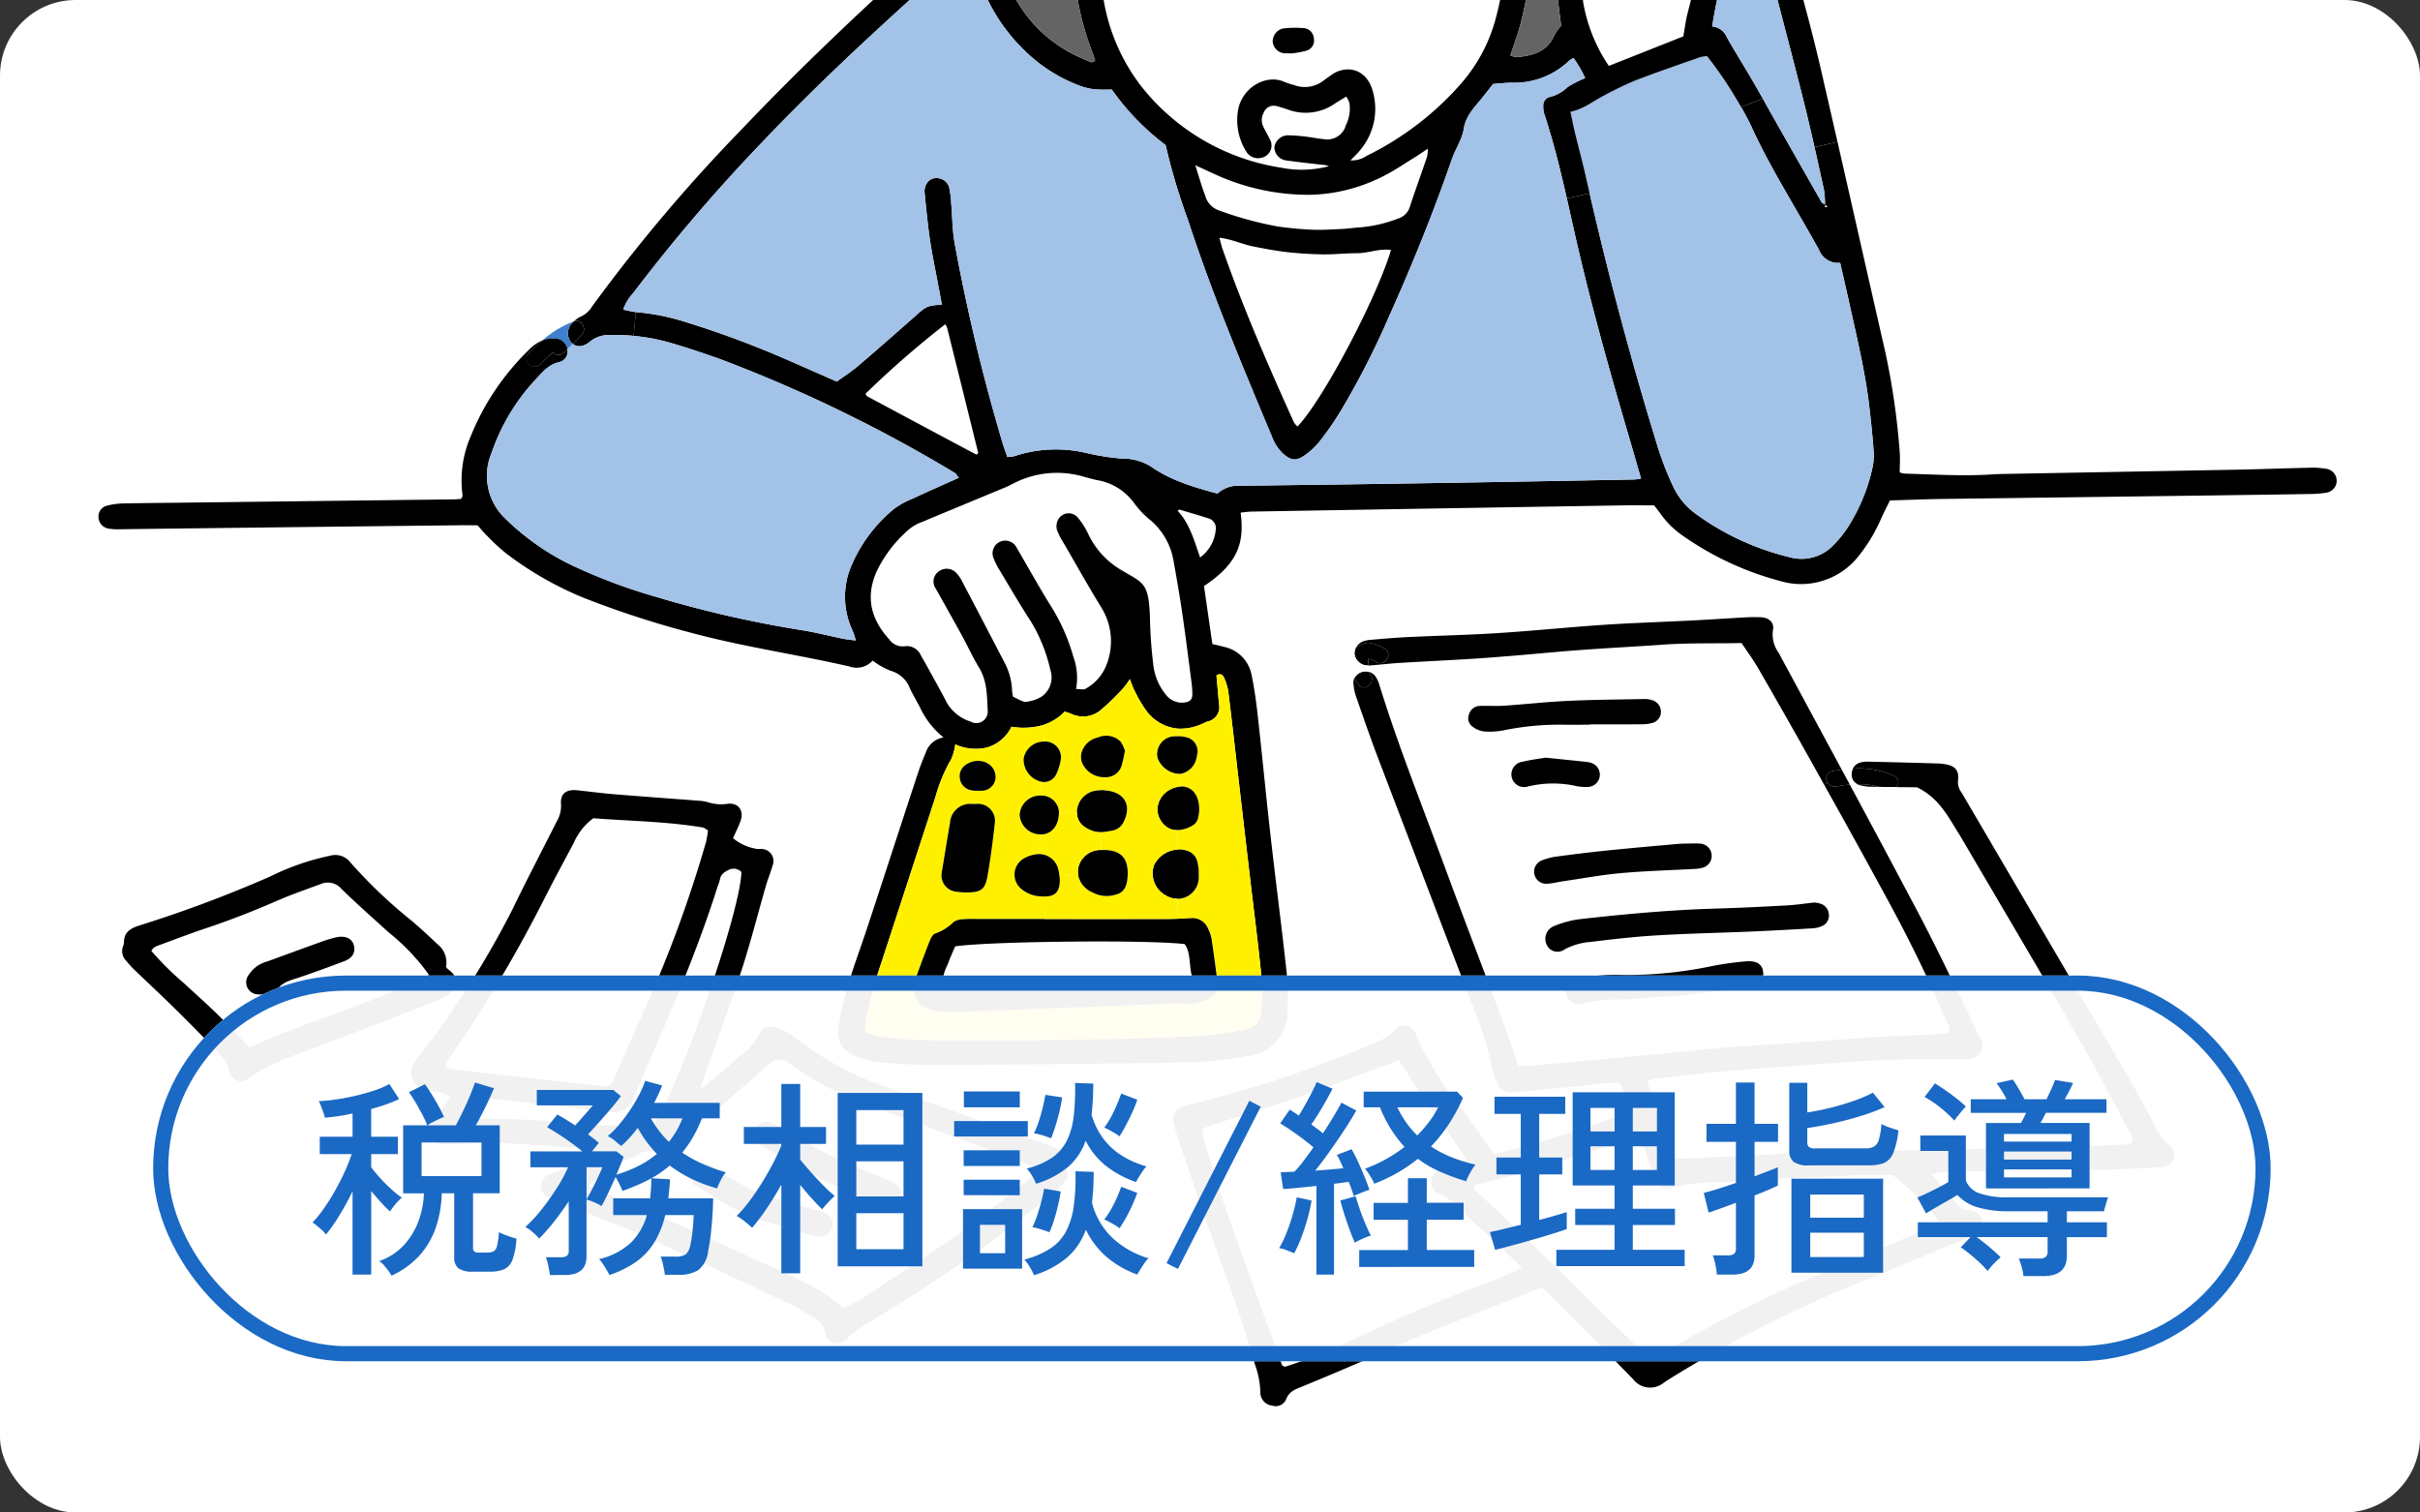
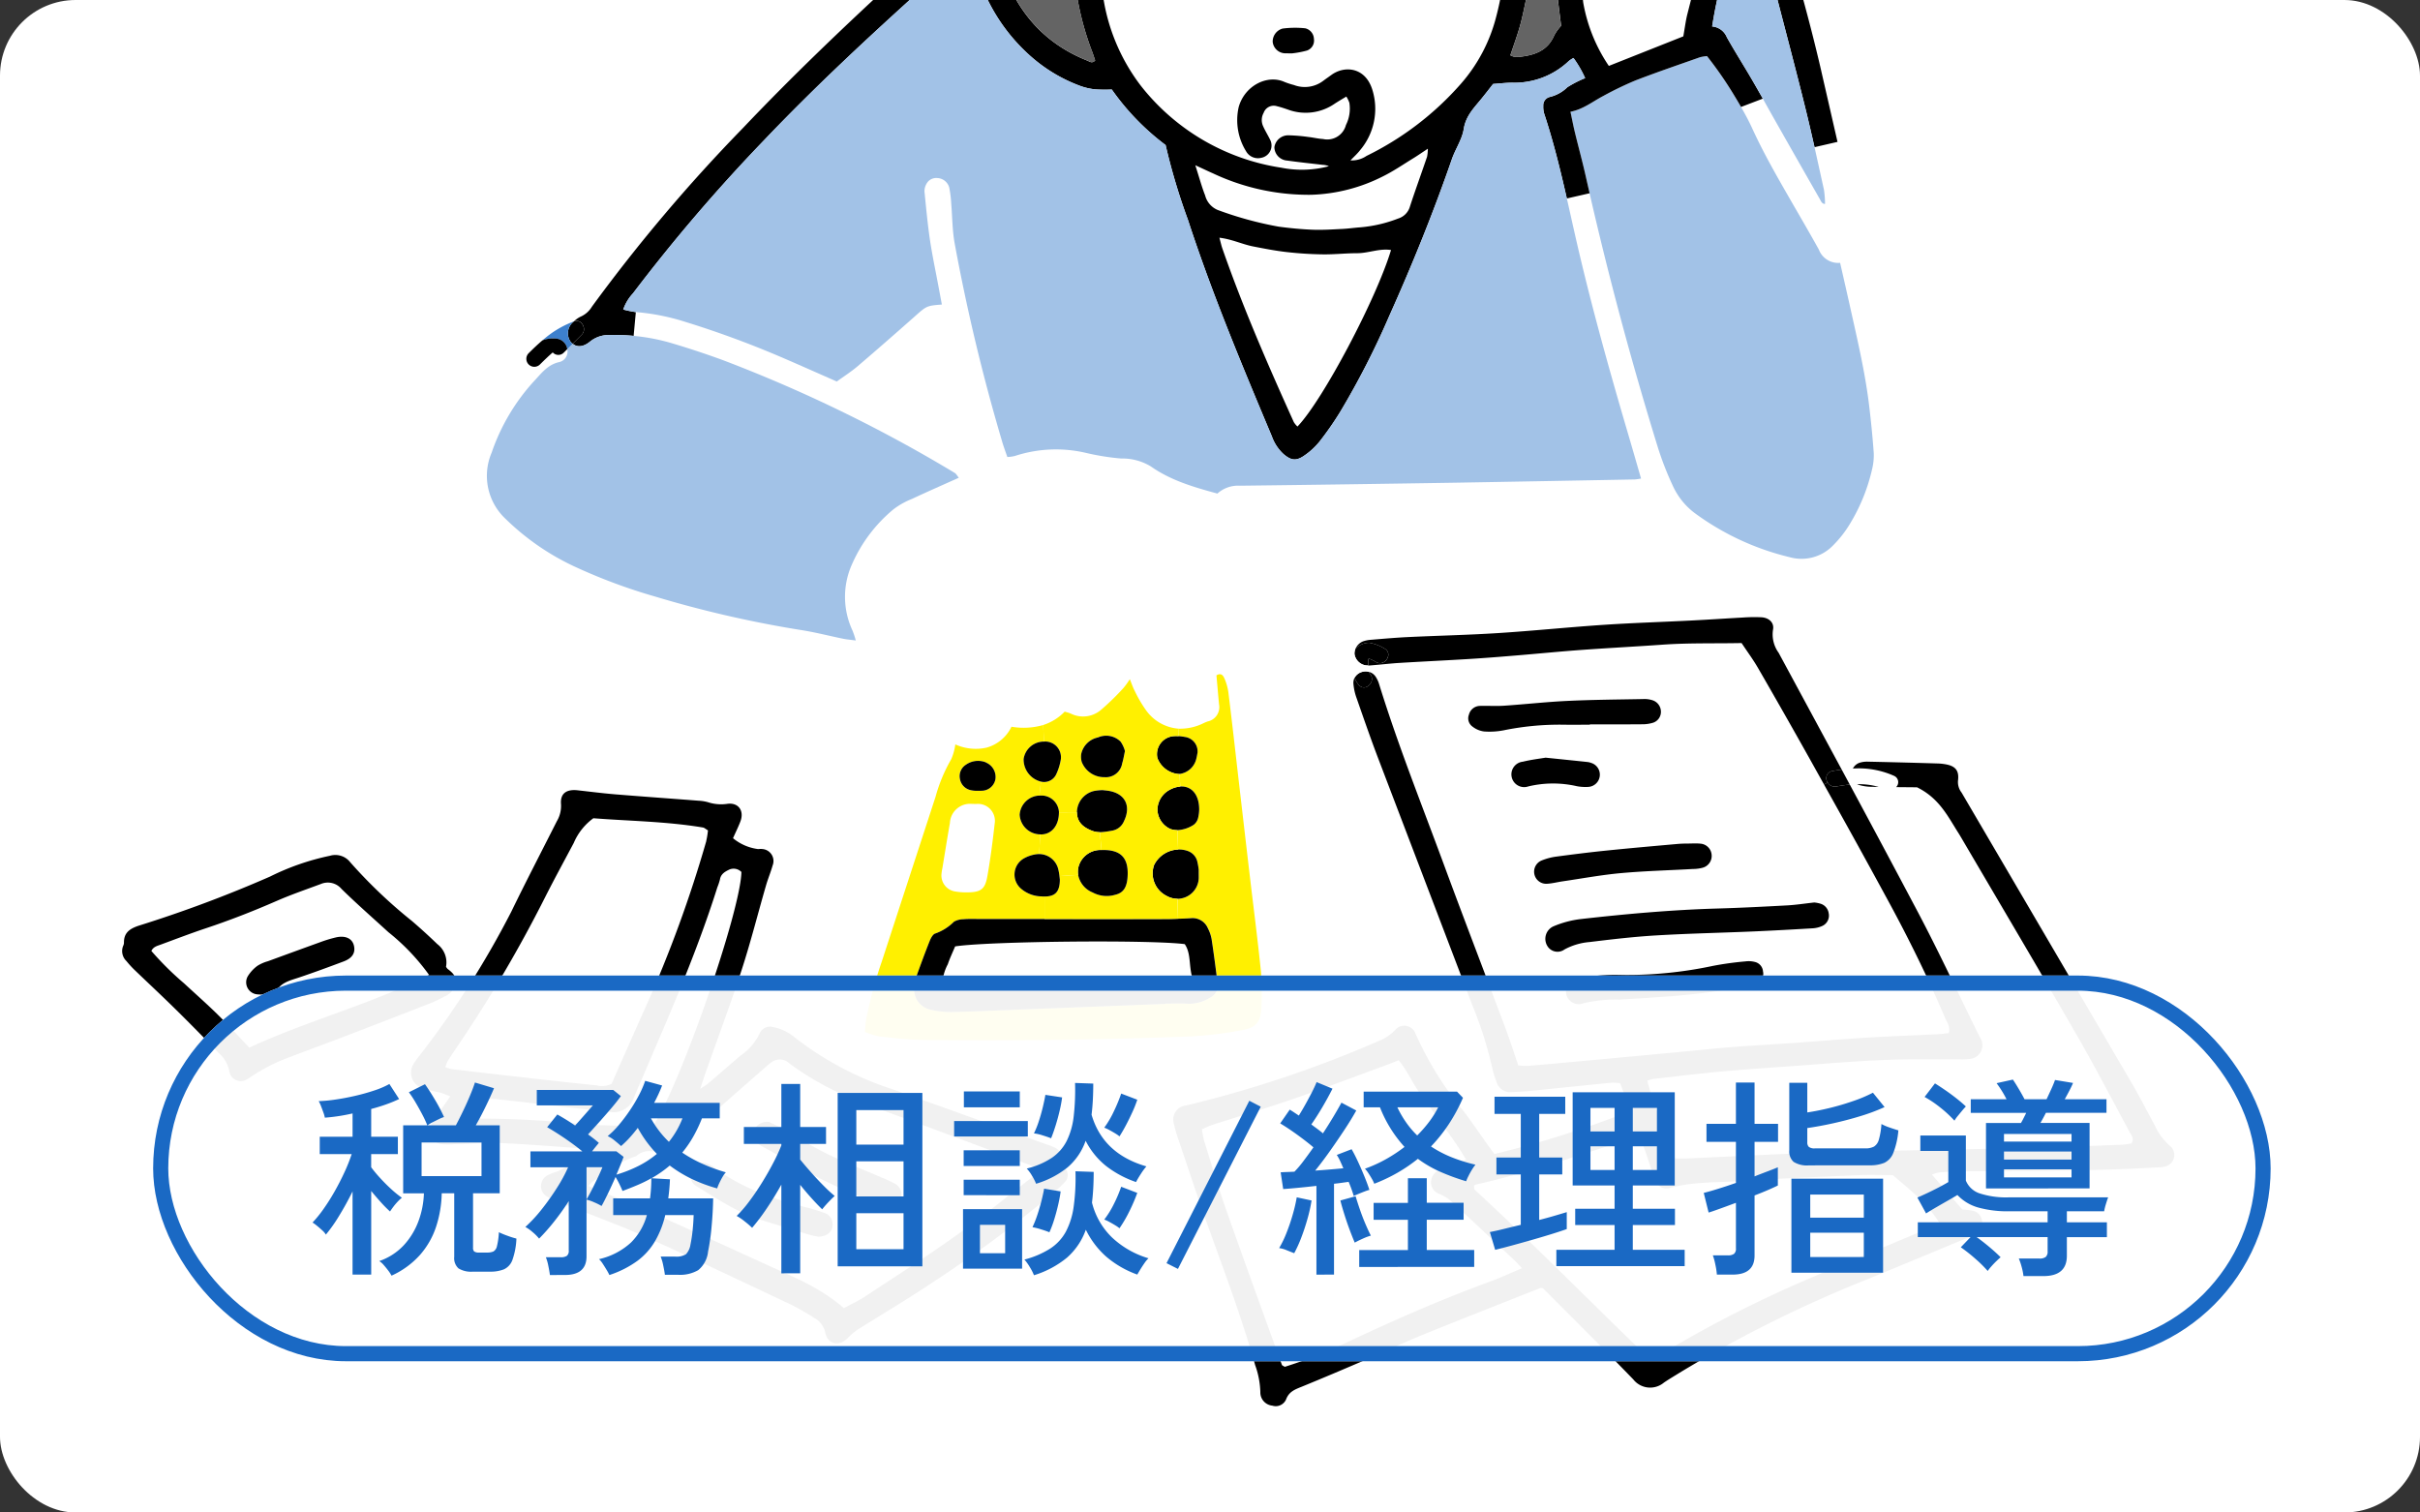
<svg xmlns="http://www.w3.org/2000/svg" width="320" height="200" viewBox="0 0 320 200">
  <rect x="0" y="0" width="320" height="200" fill="#333333" stroke="none" />
  <defs>
    <clipPath id="a">
      <rect width="320" height="200" rx="10" transform="translate(10878.5 465.797)" fill="#fff" />
    </clipPath>
  </defs>
  <g transform="translate(-30 -386)">
    <g transform="translate(-10848.5 -79.797)">
      <rect width="320" height="200" rx="10" transform="translate(10878.5 465.797)" fill="#fff" />
      <g clip-path="url(#a)">
        <g transform="translate(9398.984 -1543.912)">
          <path d="M227.505,77.606a3.291,3.291,0,0,1,.073,1.069c-.721-1.027-1.427-2.054-2.143-3.081-.369-.533-.759-1.053-1.122-1.591a10.79,10.79,0,0,0-8.758-4.783c-1.29-.084-2.575-.184-3.955-.284-.237-.584-.489-1.09-.648-1.622a1.59,1.59,0,0,1,1.812-2.011,3.919,3.919,0,0,1,1.026.295c.723.322,1.449.637,2.139,1.027,2.323,1.306,4.614,2.665,6.942,3.961a7.256,7.256,0,0,1,3.339,3.818c.417,1.075.906,2.123,1.3,3.2" transform="translate(1480.151 1895.57)" fill="#fff" />
          <path d="M229.28,83.79a2.547,2.547,0,0,1,.311,1.944c-.358,1.986-.664,3.987-1.153,5.94-2.07,8.253-4.2,16.484-6.293,24.732-.227.89-.337,1.818-.543,2.965l-9.848,3.908a21.477,21.477,0,0,1-3.388-8.379,11.41,11.41,0,0,1,.233-4.081,23.23,23.23,0,0,1,4.029-9.243c.163-.237.327-.569.558-.648,1.274-.426,1.5-1.885,2.571-2.539a1.423,1.423,0,0,0,.453-1.77c-.943-2.328-1.623-4.787-3.192-6.825-1.132-1.469-2.791-1.96-4.5-2.36a21.15,21.15,0,0,1-2.5-.664,1.1,1.1,0,0,1-.537-1.759A3.055,3.055,0,0,1,208,83.543c2.481-.221,4.751.174,6.236,2.528,1.2,1.891,2.465,3.728,3.718,5.583A8.064,8.064,0,0,0,219,93.013a1.392,1.392,0,0,0,1.8.116,1.585,1.585,0,0,0,.753-1.854,6.447,6.447,0,0,0-.684-1.343c-1.4-2.107-2.792-4.213-4.235-6.283-2.328-3.334-5.709-3.844-9.406-3.4a18.078,18.078,0,0,0-2.244.6,1.957,1.957,0,0,1,1.359-2.385,4.478,4.478,0,0,1,1.484-.227,39.384,39.384,0,0,1,7.553.4,3.182,3.182,0,0,1,2.039,1.09,19.987,19.987,0,0,1,1.449,1.881c.794,1.206,1.553,2.433,2.3,3.67a5.57,5.57,0,0,1,1.022,2.8,1.475,1.475,0,0,0,1.343,1.453,1.739,1.739,0,0,0,1.78-.969,2.33,2.33,0,0,0,.184-1.885,8.52,8.52,0,0,0-.78-1.78q-1.9-3.144-3.891-6.241A11.092,11.092,0,0,0,219.6,77.15a5.767,5.767,0,0,0-3.787-1.869,50.706,50.706,0,0,0-9.506-.359,1.855,1.855,0,0,1-.5-.126c.211-1.09,1.059-1.449,1.954-1.7a13.862,13.862,0,0,1,4.945-.374c1.148.1,2.3.227,3.439.39a7.027,7.027,0,0,1,4.719,2.786,39.617,39.617,0,0,1,4.4,6.673c.19.384.359.79.585,1.153a1.68,1.68,0,0,0,2.706.6c.227-.142.426-.315.722-.537" transform="translate(1480.5 1895.137)" fill="#fff" />
          <path d="M175.012,131.573a4.835,4.835,0,0,1-.453,2.95,2.552,2.552,0,0,1-3.023,1.848c-.648-.037-1.285-.2-1.928-.268a22.589,22.589,0,0,0-2.58-.221,1.848,1.848,0,0,0-1.922,1.517l-.391-.026a1.694,1.694,0,0,0-.163-.874c-.311-.643-.7-1.248-.98-1.907a1.939,1.939,0,0,1,.105-1.675,1.415,1.415,0,0,1,1.755-.885c.489.116.969.28,1.448.442a6.737,6.737,0,0,0,6.194-.775c.474-.311.964-.595,1.538-.942a3.942,3.942,0,0,1,.4.816" transform="translate(1482.938 1891.725)" fill="#fff" />
          <path d="M200.853,95.2a18.54,18.54,0,0,1-1.591,10.97,16.826,16.826,0,0,1-1.074,1.749c-.558,0-.5-.337-.553-.595a6.2,6.2,0,0,0-.252-1.264,1.615,1.615,0,0,0-1.512-1.043,1.644,1.644,0,0,0-1.579,1.243,3.441,3.441,0,0,0-.089,1.068,34.429,34.429,0,0,1-1.144,9.643,21.46,21.46,0,0,1-4.688,8.933,39.959,39.959,0,0,1-12.476,9.532,3.451,3.451,0,0,1-2.118.59c.479-.506.916-.89,1.264-1.343a8.458,8.458,0,0,0,1.648-7.932c-.916-3.081-3.7-3.3-5.44-2.022-.348.253-.706.5-1.053.759a4.038,4.038,0,0,1-3.9.569,9.754,9.754,0,0,1-1.232-.4c-2.3-1.042-5.282.506-6.067,3.308a7.8,7.8,0,0,0,.964,5.836,1.8,1.8,0,0,0,2.038.879,1.68,1.68,0,0,0,1.333-1.48l.39.026a.872.872,0,0,0-.006.121,1.806,1.806,0,0,0,1.675,1.7c1.569.22,3.144.384,4.719.569a2.333,2.333,0,0,1,.811.179,13.891,13.891,0,0,1-6.273.2,29.165,29.165,0,0,1-18.613-10.865,25.692,25.692,0,0,1-4.84-10.992,81.143,81.143,0,0,1-1.285-14c-.057-1.653-.01-3.312-.01-5.076.669-.253,1.242-.505,1.849-.69a63.067,63.067,0,0,0,12.113-5.152,56.218,56.218,0,0,0,10.08-6.962q-1.3,2.44-2.77,4.8a1.059,1.059,0,0,0,.374,1.437,7.224,7.224,0,0,0,3.744,1.207,1.507,1.507,0,0,0,1.09.379,6.178,6.178,0,0,0,1.459-.332A22.132,22.132,0,0,0,178.5,83.267c1.38-1.749,2.559-3.661,3.823-5.5.2-.29.375-.6.638-1.027a9.642,9.642,0,0,1,2.58,2.939c1.264,2.18,2.575,4.35,3.671,6.62,1.754,3.64,3.344,7.352,5.008,11.034a7.581,7.581,0,0,0,.6,1.148,1.624,1.624,0,0,0,1.89.668,1.72,1.72,0,0,0,1.059-2.107,11.865,11.865,0,0,0-.553-1.406c-.157-.4-.331-.8-.489-1.185.268-.679.526-1.338.794-2a1.291,1.291,0,0,1,1.275-.948,1.191,1.191,0,0,1,1.17.816,14.474,14.474,0,0,1,.9,2.881m-14.009,1.827a1.569,1.569,0,0,0-.817-2.849,19.6,19.6,0,0,0-2.138.179c-2.86.322-5.614.275-7.815-1.979a.683.683,0,0,0-.169-.137,1.723,1.723,0,0,0-2,.064,1.558,1.558,0,0,0-.342,2.126,6.346,6.346,0,0,0,1.354,1.359c2.17,1.633,4.74,1.928,7.573,2.139.979-.121,2.19-.248,3.4-.437a2.5,2.5,0,0,0,.959-.464m-8.748,10.4a1.839,1.839,0,0,0-1.622-1.912,1.979,1.979,0,0,0-1.865,1.96,1.73,1.73,0,0,0,1.654,1.843,1.754,1.754,0,0,0,1.833-1.891M168.016,121.5a1.4,1.4,0,0,0,.922-1.544,1.491,1.491,0,0,0-1.153-1.4,12.885,12.885,0,0,0-2.987.037,1.779,1.779,0,0,0-1.311,1.764,1.7,1.7,0,0,0,1.786,1.506c.148.011.289.006.806.006a12.755,12.755,0,0,0,1.938-.368m-7.231-24.053a1.807,1.807,0,0,0,.68-2.275,1.624,1.624,0,0,0-2.222-.633,6.568,6.568,0,0,1-4.624.211,23.345,23.345,0,0,0-2.728-.627,6.341,6.341,0,0,0-6.167,2.3,4.714,4.714,0,0,0-.9,1.691,1.772,1.772,0,0,0,2.228,2.075,1.624,1.624,0,0,0,1.122-1.2,2.44,2.44,0,0,1,2.149-1.554,6.667,6.667,0,0,1,2.749.364c1.258.268,2.517.548,3.775.821a7.818,7.818,0,0,0,3.935-1.169m-4.566,12.271a1.87,1.87,0,0,0,1.67-1.916,1.919,1.919,0,0,0-1.944-1.886,1.887,1.887,0,0,0-1.691,1.9,2.015,2.015,0,0,0,1.964,1.9" transform="translate(1484.321 1894.897)" fill="#fff" />
          <path d="M184.834,138.087a5.781,5.781,0,0,1-.11,1.1c-.743,2.18-1.533,4.345-2.249,6.531a2.33,2.33,0,0,1-1.565,1.606,17.962,17.962,0,0,1-5.024,1.164c-.791.053-1.575.173-2.37.211-1.29.063-2.591.152-3.882.105-1.506-.058-3.018-.206-4.513-.407a46.884,46.884,0,0,1-8.1-2.217,2.854,2.854,0,0,1-1.633-1.912c-.447-1.127-.758-2.307-1.3-3.992,1.1.505,1.728.806,2.37,1.09a29.662,29.662,0,0,0,12.961,2.817,22.441,22.441,0,0,0,9.527-2.46c1.349-.668,2.6-1.532,3.892-2.322.612-.374,1.2-.784,2-1.311" transform="translate(1483.487 1891.294)" fill="#fff" />
          <path d="M175.689,152.641c1.5,0,2.944-.664,4.477-.421-1.932,6.441-9.038,19.886-12.371,23.336a2.8,2.8,0,0,1-.485-.59c-3.412-7.552-6.725-15.146-9.453-22.977-.137-.4-.221-.8-.385-1.4,1.659.195,3.018.869,4.466,1.153,1.48.29,2.965.58,4.466.748,1.575.179,3.165.279,4.75.3,1.513.022,3.023-.152,4.535-.152" transform="translate(1483.288 1890.56)" fill="#fff" />
          <path d="M155.716,189.943a1.346,1.346,0,0,1,.938,1.512,5.1,5.1,0,0,1-2.064,3.649c-.827-2.354-1.406-4.513-2.987-6.182.137-.085.205-.158.248-.148,1.29.384,2.586.758,3.866,1.169" transform="translate(1483.632 1888.318)" fill="#fff" />
          <path d="M150.931,211.419a12.08,12.08,0,0,1,.1,1.511c0,.691-.368,1.012-1.08,1.075a2.648,2.648,0,0,1-2.312-.905,7.653,7.653,0,0,1-1.8-4.33,58.149,58.149,0,0,1-.41-5.825c-.142-4.834-.842-4.692-3.708-6.409a10.949,10.949,0,0,1-4.45-4.8,9.546,9.546,0,0,0-1.386-2.181,1.573,1.573,0,0,0-2.669.407,1.871,1.871,0,0,0-.085,1.232,9.6,9.6,0,0,0,.885,1.727c1.664,2.87,3.286,5.766,5.024,8.595a8.448,8.448,0,0,1,.642,7.484,6.086,6.086,0,0,1-2.785,3.192c-.248.152-.669.026-1.248.026a8.084,8.084,0,0,0-.363-4.293,25.452,25.452,0,0,0-2.861-6.509c-1.606-2.571-3.07-5.225-4.6-7.837a1.693,1.693,0,0,0-2.191-.848,1.663,1.663,0,0,0-.9,2.165,9.962,9.962,0,0,0,.88,1.733c1.338,2.228,2.643,4.477,4.061,6.651a21.385,21.385,0,0,1,2.575,6.389,3.121,3.121,0,0,1-1.075,3.5,4.907,4.907,0,0,1-1.786.69c-.595.147-.711.057-2.059-.622a4.275,4.275,0,0,1-.137-.79,8.606,8.606,0,0,0-1.106-3.923c-1.833-3.518-3.66-7.036-5.508-10.549a4.5,4.5,0,0,0-.727-1.065,1.735,1.735,0,0,0-2.354-.242,1.624,1.624,0,0,0-.379,2.3c1.121,2.017,2.259,4.023,3.371,6.05.8,1.454,1.485,2.971,2.344,4.387,1.068,1.77,1.042,3.728,1.131,5.651a1.514,1.514,0,0,1-2.259,1.469,5.612,5.612,0,0,1-3.149-2.5c-.579-1.159-1.222-2.291-1.849-3.428-.516-.949-1.042-1.9-1.585-2.834a2,2,0,0,0-2.107-1.206,2.164,2.164,0,0,1-2.064-.9c-2.433-2.7-3.165-5.567-1.686-8.964a17.164,17.164,0,0,1,4.324-5.619,5.831,5.831,0,0,1,1.685-.948c3.524-1.474,7.052-2.928,10.576-4.392a12.685,12.685,0,0,0,1.374-.627,12.527,12.527,0,0,1,9.654-.906c.489.126.974.257,1.464.374a7.574,7.574,0,0,1,5.008,3.081,11.933,11.933,0,0,0,2.254,2.328,9.053,9.053,0,0,1,2.955,5.393c.41,2.269.806,4.544,1.138,6.83.447,3.066.832,6.146,1.232,9.223" transform="translate(1486.164 1888.619)" fill="#fff" />
          <path d="M254.614,257c.268.637.764,1.242.532,2.107-.479.048-.969.121-1.469.148-3.245.163-6.488.279-9.733.473-3.1.19-6.188.464-9.285.68-2.738.195-5.477.337-8.211.548-2.012.152-4.024.374-6.03.564q-3.555.34-7.11.668-3.452.325-6.9.637c-2.3.211-4.6.427-6.9.616a9.79,9.79,0,0,1-1.285-.057c-.585-1.7-1.106-3.35-1.711-4.961-2.733-7.295-5.536-14.562-8.227-21.867-2.9-7.847-6-15.621-8.474-23.621a3.715,3.715,0,0,0-.457-.97,1.543,1.543,0,0,0-.87-.621,3.006,3.006,0,0,1-.12-.848c.232,0,.468-.031.705-.047,1.149-.1,2.3-.232,3.445-.3,3.17-.195,6.34-.342,9.512-.537,2.017-.126,4.034-.289,6.046-.457,2.8-.232,5.6-.511,8.41-.716,3.6-.258,7.2-.442,10.8-.7,3.46-.248,6.916-.142,10.46-.216.758,1.147,1.532,2.186,2.174,3.3q3.571,6.186,7.062,12.418c.553,1,1.112,1.991,1.664,2.987q4.282,7.679,8.495,15.394c2.723,5.008,5.241,10.122,7.474,15.373M238.43,244.927a1.5,1.5,0,0,0,.848-1.607,1.538,1.538,0,0,0-1.006-1.3,4.028,4.028,0,0,0-.916-.189c-1.286.142-2.428.321-3.577.384-3.1.169-6.2.327-9.3.416-6.056.18-12.092.722-18.112,1.406a13.254,13.254,0,0,0-3.518.959,1.813,1.813,0,0,0-.785,2.58,1.564,1.564,0,0,0,2.269.469,8.349,8.349,0,0,1,3.292-.979c2.934-.359,5.873-.706,8.822-.88,4.245-.253,8.506-.343,12.756-.521,2.665-.116,5.329-.264,8-.421a3.592,3.592,0,0,0,1.232-.316m-8.464,7.526a1.578,1.578,0,0,0-.437-2.755,3.3,3.3,0,0,0-1.285-.079,41.748,41.748,0,0,0-4.277.59,54.52,54.52,0,0,1-11.449,1.2c-.722,0-1.739-.058-2.745.016a28.136,28.136,0,0,0-3.645.463,1.728,1.728,0,0,0-1.543,2.186,1.7,1.7,0,0,0,2.281,1.069,19.263,19.263,0,0,1,4.713-.474c3.023-.179,6.051-.347,9.064-.648,2.649-.258,5.282-.675,7.915-1.059a4.1,4.1,0,0,0,1.406-.51m-7.379-15.216a1.621,1.621,0,0,0-.279-3.181c-.568-.063-1.147-.01-2.075-.01-.079,0-.516.01-.943.048-3.155.284-6.309.558-9.459.879-2.218.226-4.43.505-6.636.8a7.955,7.955,0,0,0-1.869.5,1.6,1.6,0,0,0,.69,3.086c.716-.041,1.422-.232,2.133-.331,2.559-.375,5.108-.848,7.684-1.08,3.149-.285,6.32-.363,9.48-.542a5.157,5.157,0,0,0,1.274-.164m-6.514-19.186a1.509,1.509,0,0,0,1.005-1.512,1.6,1.6,0,0,0-1.116-1.453,3.555,3.555,0,0,0-1.274-.153c-3.318.064-6.642.085-9.954.243-2.8.132-5.6.447-8.406.637-1.075.073-2.159-.011-3.234.026A1.537,1.537,0,0,0,191.689,217a1.342,1.342,0,0,0,.464,1.564,3.149,3.149,0,0,0,1.544.653,9.893,9.893,0,0,0,2.58-.153,37.168,37.168,0,0,1,7.516-.747c1.3.021,2.6,0,3.891,0v-.047c2.307,0,4.614.011,6.92-.01a4.815,4.815,0,0,0,1.47-.216m-7.068,6.941a1.622,1.622,0,0,0-1.179-1.627,1.893,1.893,0,0,0-.417-.105c-1.717-.184-3.438-.358-5.572-.579-.742.126-1.89.258-3,.532a1.685,1.685,0,1,0,.711,3.27,14.047,14.047,0,0,1,6.432-.025,6.328,6.328,0,0,0,1.506.089,1.632,1.632,0,0,0,1.522-1.554" transform="translate(1482.061 1887.216)" fill="#fff" />
          <path d="M281.392,273.4c.221.416.627.843.195,1.453a11.387,11.387,0,0,1-1.211.174c-3.97.148-7.937.321-11.908.416-8.806.205-17.617.316-26.422.569-6.419.19-12.834.553-19.255.832-.5.022-.985,0-1.522,0-1.137-3.544-2.829-6.746-3.681-10.28a4.612,4.612,0,0,1,.722-.227c2.364-.274,4.729-.558,7.1-.806,1.791-.185,3.592-.337,5.388-.474,2.659-.205,5.325-.374,7.99-.579,4.751-.363,9.5-.747,14.267-.753,1.948-.006,3.9.006,5.851,0a8.016,8.016,0,0,0,1.512-.074,1.807,1.807,0,0,0,1.333-2.5c-.074-.2-.211-.379-.306-.574-2.68-5.429-5.234-10.933-8.063-16.289q-4.471-8.47-9.022-16.9c.327-.026.653-.047.98-.047a1.338,1.338,0,0,0,.253.1,6.067,6.067,0,0,0,1.7.237c.3.006.6.016.9.016a6.794,6.794,0,0,1,.964.363,1.092,1.092,0,0,0,1.343-.331c1.006.01,1.948.015,2.76.026,2.923,1.427,4.061,3.818,5.445,6,.195.3.375.616.558.926,5.036,8.59,10.118,17.158,15.089,25.785,2.454,4.251,4.714,8.606,7.046,12.925" transform="translate(1479.757 1886.052)" fill="#fff" />
          <path d="M254.783,288.289c-.738.347-1.365.68-2.017.953-4.846,2.043-9.706,4.049-14.536,6.115a159.577,159.577,0,0,0-19.671,9.938c-.605.369-1.243.684-1.881,1.033-.426-.353-.774-.6-1.08-.9-7.426-7.167-14.657-14.53-22.251-21.524-.085-.079-.079-.264-.111-.4a.446.446,0,0,1,.058-.19.361.361,0,0,1,.184-.105c7.252-1.622,14.246-4.1,21.314-6.325.057-.021.136.022.358.063.205.512.473,1.085.684,1.68.454,1.29.838,2.607,1.328,3.887a1.59,1.59,0,0,0,2.053,1.121c3.165-.858,6.431-.679,9.654-.905,5.041-.353,10.086-.542,15.131-.763,1.512-.063,3.028-.011,4.619-.011,2.143,1.85,4.5,3.624,6.162,6.331" transform="translate(1481.187 1883.143)" fill="#fff" />
          <path d="M196.39,292.634c.258.242.485.511.953,1.011-1.622.68-2.927,1.29-4.275,1.78-6.642,2.428-13.093,5.288-19.481,8.306a63.153,63.153,0,0,1-7.6,2.944c-.168-.111-.347-.164-.385-.269-2.475-6.847-4.971-13.687-7.389-20.555-1.053-2.991-1.943-6.041-2.891-9.064-.142-.464-.195-.958-.306-1.528.542-.226.986-.447,1.449-.6,3.566-1.143,7.157-2.207,10.7-3.429,4.155-1.433,8.258-3,12.387-4.509.463-.169.922-.363,1.49-.589,1.127,1.358,1.8,2.97,2.8,4.361,1.048,1.469,2.112,2.927,3.15,4.4a46.759,46.759,0,0,1,2.965,4.387c-1.185.453-2.249.848-3.3,1.258a1.853,1.853,0,0,0-1.285,1.349,1.6,1.6,0,0,0,1.017,1.906,6.444,6.444,0,0,1,1.453.858c2.871,2.638,5.71,5.314,8.553,7.979" transform="translate(1483.432 1883.774)" fill="#fff" />
          <path d="M150.6,249.8c.838,1.232.521,2.744.985,4.392a36.646,36.646,0,0,1-4.518.448c-5.619.259-11.239.537-16.869.516-3.028-.01-6.056.206-9.084.28a4.444,4.444,0,0,1-2.565-.311,6.075,6.075,0,0,1,.721-2.666c.274-.81.648-1.59.97-2.359,4.35-.68,25.732-.9,30.362-.3" transform="translate(1485.574 1884.754)" fill="#fff" />
          <path d="M128.463,280.44a7.024,7.024,0,0,1-.89,1.08c-3.36,2.613-6.657,5.3-10.122,7.768-3.929,2.8-8,5.4-12.034,8.063-.832.548-1.749.969-2.813,1.549-2.9-2.56-6.241-3.95-9.516-5.436-7.737-3.5-15.421-7.125-23.3-10.3-.268-.111-.521-.237-.938-.427a4.062,4.062,0,0,1,.706-.711c1.833-1.127,3.47-2.591,5.587-3.229a2.564,2.564,0,0,1,2.2-.632c.432.01.864.016,1.3-.011,1.27-.069,1.575-.358,2.033-1.543.49-1.258,1.064-2.491,1.664-3.876.375.227.59.363.816.5a1.9,1.9,0,0,0,2.386-.258c.379-.332.722-.706,1.1-1.038q2.923-2.574,5.856-5.135a5.2,5.2,0,0,1,.69-.521,1.773,1.773,0,0,1,2.175.221,37.663,37.663,0,0,0,8.674,4.8c3.344,1.327,6.737,2.528,10.107,3.787,4.719,1.759,9.437,3.523,14.325,5.345m-18.4,4.16a1.656,1.656,0,0,0-.605-2.09,13.964,13.964,0,0,0-1.749-.832c-2.444-1.058-4.935-2.012-7.32-3.181-2.128-1.043-4.145-2.323-6.215-3.482-.553-.311-1.137-.574-1.411-.716a1.905,1.905,0,0,0-1.948.9,1.6,1.6,0,0,0,.416,1.959c.705.49,1.511.827,2.238,1.285a79.366,79.366,0,0,0,13.366,6.547,9.544,9.544,0,0,0,1.422.49,1.666,1.666,0,0,0,1.806-.88m-10.839,4.856c1.427-.031,2.127-.948,1.843-2.048a1.49,1.49,0,0,0-.974-1.075,22.887,22.887,0,0,0-2.259-.7c-4.434-1.107-8.711-2.571-12.413-5.362a4.006,4.006,0,0,0-.954-.494,1.655,1.655,0,0,0-1.906.616,1.71,1.71,0,0,0,.632,2.433c2.707,1.648,5.341,3.439,8.411,4.4q3.191,1,6.4,1.964a12.5,12.5,0,0,0,1.222.274" transform="translate(1488.493 1883.782)" fill="#fff" />
          <path d="M86.495,239.325a1.44,1.44,0,0,1,1.569.337c-.1,5.136-7.947,27.839-11.665,33.569-3.192-.026-6.362.016-9.528-.242a127.537,127.537,0,0,0-13.392-.716c-.469.016-.943-.053-1.638-.1a11.268,11.268,0,0,1,1.6-2.5,20.234,20.234,0,0,1,2.2.015c3.3.353,6.588.754,9.885,1.128,1.717.2,3.439.384,5.156.569a2.832,2.832,0,0,0,3.191-1.97c3.9-9.148,8.006-18.216,11.007-27.729a8.136,8.136,0,0,0,.343-1.021c.116-.759.695-1.069,1.274-1.343" transform="translate(1489.492 1885.356)" fill="#fff" />
          <path d="M83.458,233.743a10.873,10.873,0,0,1-.227,1.406,165.085,165.085,0,0,1-8,21.9c-1.532,3.419-3.038,6.847-4.524,10.2a2.817,2.817,0,0,1-1.975.206c-2.723-.274-5.446-.575-8.168-.88q-5.475-.616-10.95-1.258a6.164,6.164,0,0,1-.9-.268,5.328,5.328,0,0,1,.347-.848c.422-.669.87-1.327,1.312-1.98a176.423,176.423,0,0,0,11.5-19.555c1.237-2.445,2.549-4.85,3.834-7.268a7.825,7.825,0,0,1,2.591-3.265c4.745.374,9.654.416,14.494,1.226.195.032.363.205.658.379" transform="translate(1489.675 1885.771)" fill="#fff" />
          <path d="M38.767,247.736a28.438,28.438,0,0,1,5.377,5.651c-7.679,3.891-15.968,5.993-23.773,9.616-1.418-1.49-2.76-2.981-4.187-4.382-1.438-1.417-2.96-2.749-4.44-4.124a39.993,39.993,0,0,1-4.324-4.281,1.775,1.775,0,0,1,1.211-.827c1.959-.722,3.908-1.469,5.888-2.133,3.218-1.069,6.368-2.3,9.475-3.655,1.906-.832,3.887-1.512,5.841-2.238a2.365,2.365,0,0,1,2.729.653c2.006,1.964,4.128,3.823,6.2,5.719M32.858,251.6c1.153-.432,1.59-1.154,1.354-2.107s-1.164-1.365-2.439-1.053a17.427,17.427,0,0,0-1.853.558q-3.548,1.272-7.084,2.581a5.188,5.188,0,0,0-1.374.6,4.869,4.869,0,0,0-1.29,1.4,1.6,1.6,0,0,0,1.3,2.38c.706.058,1.427.01,2.291.01.542-1.548,1.917-1.812,3.218-2.249,1.975-.664,3.929-1.385,5.877-2.117" transform="translate(1492.1 1885.24)" fill="#fff" />
-           <path d="M294.646,180a1.594,1.594,0,0,1-.063,3.149,13.926,13.926,0,0,1-2.154.174c-4.55.079-9.1.136-13.651.2q-17.434.23-34.875.454c-2.307.031-4.608.132-7.01.2-.4.807-.791,1.564-1.144,2.338a21.573,21.573,0,0,1-2.991,5,9.672,9.672,0,0,1-5.782,3.539,9.321,9.321,0,0,1-4.071-.089,40.363,40.363,0,0,1-13.487-6.183,11.759,11.759,0,0,1-2.771-2.713c-.337-.468-.69-.916-.937-1.242-1.433,0-2.728-.021-4.017,0q-24.586.4-49.175.822c-.5.01-.99.084-1.485.132.458,3.661-.058,6.557-4.846,9.712q.538,3.743,1.107,7.668c.563.137,1.048.242,1.527.374a4.665,4.665,0,0,1,3.634,3.614c.39,1.833.642,3.7.847,5.555.585,5.241,1.081,10.487,1.675,15.721.681,6.025,1.466,12.034,2.128,18.059a34.276,34.276,0,0,1,.121,5.193,5.8,5.8,0,0,1-5.23,5.946,47.469,47.469,0,0,1-7.3.842c-11.265.2-22.53.306-33.8.379-2.524.016-5.057-.163-7.569-.384A11.046,11.046,0,0,1,100,257.6a3.254,3.254,0,0,1-2.143-3.634,40.5,40.5,0,0,1,1.19-5.488c.8-2.691,1.8-5.33,2.676-8,2.191-6.647,4.35-13.3,6.536-19.94.336-1.027.715-2.044,1.147-3.034a2.911,2.911,0,0,1,2.344-1.985,11.06,11.06,0,0,1-3.117-3.977c-.432-.837-.917-1.643-1.322-2.485a3.818,3.818,0,0,0-2.586-2.365,10.153,10.153,0,0,1-2.354-1.342,2.832,2.832,0,0,1-3.023.794c-6.878-1.59-13.883-2.574-20.713-4.4a124.818,124.818,0,0,1-14.589-4.74,45.031,45.031,0,0,1-10.106-5.8,26.649,26.649,0,0,1-2.544-2.344c-.463-.448-.869-.954-1.274-1.4-.922,0-1.711-.011-2.507,0q-13.753.15-27.513.315-8.666.1-17.333.211a7.19,7.19,0,0,1-1.506-.1A1.585,1.585,0,0,1,0,186.347a1.456,1.456,0,0,1,1.074-1.465,8.815,8.815,0,0,1,2.127-.306c2.887-.063,5.778-.078,8.663-.116q17.554-.213,35.1-.426c.353,0,.7-.042,1.005-.063.09-.227.195-.359.174-.469a14.688,14.688,0,0,1,1.085-7.821,33.269,33.269,0,0,1,7.684-11.412,5.413,5.413,0,0,1,1.8-1.259c-.627.533-1.227,1.106-1.822,1.7a1.055,1.055,0,0,0,1.491,1.491c.553-.553,1.111-1.1,1.7-1.6a1,1,0,0,0,1.465.021l.453-.453a1.413,1.413,0,0,1-1.033,1.707c-1.563.337-2.391,1.506-3.371,2.544A26.88,26.88,0,0,0,52,177.852a7.787,7.787,0,0,0,1.843,8.763,32.9,32.9,0,0,0,9.623,6.531,73.328,73.328,0,0,0,10.127,3.734,148.407,148.407,0,0,0,19.581,4.477c1.775.295,3.523.743,5.288,1.106.479.1.969.136,1.68.232a11.085,11.085,0,0,0-.438-1.322,10.525,10.525,0,0,1-.037-8.816,19.7,19.7,0,0,1,5.435-7.188,9.974,9.974,0,0,1,2.439-1.38c2.017-.948,4.065-1.844,6.225-2.813-.216-.258-.342-.527-.553-.648a190.378,190.378,0,0,0-30.7-14.926q-3.247-1.185-6.563-2.175a26.589,26.589,0,0,0-5.187-1.011l.289-3.139a29.3,29.3,0,0,1,6.557,1.3,127.941,127.941,0,0,1,12.577,4.62c2.444,1.048,4.877,2.138,7.446,3.264.9-.652,1.87-1.269,2.739-2.006,2.528-2.155,5.029-4.345,7.515-6.547,1.622-1.443,1.6-1.465,3.639-1.627-.142-.775-.284-1.543-.431-2.307-.379-2.059-.822-4.108-1.132-6.172-.316-2.133-.517-4.287-.732-6.435a1.909,1.909,0,0,1,.248-1.022,1.46,1.46,0,0,1,1.433-.79A1.71,1.71,0,0,1,112.5,142.8a14.368,14.368,0,0,1,.263,2.139c.148,1.727.142,3.476.442,5.177a253.372,253.372,0,0,0,6.294,26.291c.195.68.447,1.338.684,2.028a4.91,4.91,0,0,0,.985-.132,17.423,17.423,0,0,1,9.391-.416,32.038,32.038,0,0,0,4.672.748,7.256,7.256,0,0,1,3.923,1.043c2.649,1.865,5.682,2.744,8.806,3.592a4.066,4.066,0,0,1,2.96-1.038q14.3-.157,28.6-.4,11.8-.191,23.611-.427a7.389,7.389,0,0,0,.848-.12c-.649-2.238-1.243-4.314-1.854-6.383-2.539-8.648-4.956-17.333-6.942-26.133-.342-1.506-.674-3.012-1.017-4.519l3.013-.689q3.918,16.984,9.043,33.653a41.1,41.1,0,0,0,1.959,5.019,9.325,9.325,0,0,0,2.965,3.665,34.883,34.883,0,0,0,12.466,5.778A5.8,5.8,0,0,0,229.4,190.1a14.728,14.728,0,0,0,2.243-2.891,24.225,24.225,0,0,0,2.9-7.189,7.837,7.837,0,0,0,.211-2.128c-.147-2.085-.358-4.171-.605-6.245-.542-4.513-1.607-8.933-2.587-13.367-.4-1.812-.821-3.629-1.253-5.52A2.734,2.734,0,0,1,227.492,151c-1.222-2.2-2.5-4.383-3.755-6.568-1.8-3.128-3.592-6.246-5.093-9.538-.432-.938-.922-1.853-1.443-2.749l2.881-1.1c.473.847.947,1.7,1.427,2.549q3.05,5.364,6.1,10.717c.159.279.269.663.7.658v.042c.011.01.022.026.032.037-.047.205-.148.438.284.327-.1-.11-.189-.216-.284-.327,0-.026.01-.053.015-.079h-.047a12.915,12.915,0,0,0-.142-1.869c-.416-1.881-.826-3.76-1.248-5.635l3.039-.7c2.117,9.279,4.207,18.565,6.33,27.849a95.76,95.76,0,0,1,1.885,13.055c.085.912.01,1.838.01,2.792a2.4,2.4,0,0,0,.611.168c3.9.1,7.79.363,11.687.1.505-.038,1.012-.048,1.517-.058q15.27-.277,30.54-.558c3.25-.063,6.5-.19,9.749-.258a10.979,10.979,0,0,1,2.359.148m-140.87,71.3a34.769,34.769,0,0,0-.074-4.972c-.415-4.092-.947-8.168-1.426-12.25-.517-4.371-1.017-8.743-1.528-13.108-.437-3.8-.864-7.6-1.333-11.392a7,7,0,0,0-.526-1.865c-.142-.326-.406-.806-1.053-.406.026.311.057.659.089,1.012.084.932.163,1.869.252,2.8a1.938,1.938,0,0,1-1.506,2.286,5.339,5.339,0,0,0-.595.252,6.917,6.917,0,0,1-3.234.7,5.816,5.816,0,0,1-4.292-2.386,16.983,16.983,0,0,1-1.527-2.6c-.232-.426-.385-.9-.653-1.559a10.6,10.6,0,0,1-.832,1.153,33.415,33.415,0,0,1-2.928,2.86,3.651,3.651,0,0,1-4.055.532,6.459,6.459,0,0,0-.8-.252,6.88,6.88,0,0,1-2.833,1.764,9.392,9.392,0,0,1-4.2.226,5.2,5.2,0,0,1-3.276,2.76,6.552,6.552,0,0,1-4.15-.421,7.3,7.3,0,0,1-.542,1.959,20.877,20.877,0,0,0-2.076,4.972q-3.555,10.894-7.109,21.788a57.105,57.105,0,0,0-2.039,7.5c-.1.553-.126,1.116-.2,1.795a9.959,9.959,0,0,0,1.9.6c1.932.211,3.876.442,5.819.463q17.752.206,35.5-.469a51.562,51.562,0,0,0,6.646-.821c1.837-.312,2.485-1.065,2.57-2.924m-6.025-63.235a1.345,1.345,0,0,0-.938-1.512c-1.279-.411-2.575-.785-3.866-1.169-.041-.011-.11.063-.248.147,1.58,1.67,2.159,3.829,2.987,6.183a5.106,5.106,0,0,0,2.064-3.649m-3.091,21.776a12.084,12.084,0,0,0-.1-1.511c-.4-3.076-.785-6.157-1.233-9.222-.331-2.286-.727-4.561-1.137-6.831a9.058,9.058,0,0,0-2.955-5.393,11.933,11.933,0,0,1-2.254-2.328,7.576,7.576,0,0,0-5.008-3.081c-.489-.116-.974-.248-1.464-.374a12.529,12.529,0,0,0-9.655.905,12.6,12.6,0,0,1-1.374.627c-3.523,1.464-7.052,2.918-10.575,4.392a5.824,5.824,0,0,0-1.686.948,17.149,17.149,0,0,0-4.323,5.619c-1.48,3.4-.748,6.268,1.685,8.964a2.168,2.168,0,0,0,2.065.9,1.994,1.994,0,0,1,2.107,1.2c.542.938,1.069,1.885,1.585,2.834.627,1.137,1.269,2.269,1.849,3.428a5.6,5.6,0,0,0,3.149,2.5,1.514,1.514,0,0,0,2.259-1.469c-.089-1.922-.063-3.882-1.132-5.651-.858-1.417-1.548-2.933-2.344-4.387-1.111-2.027-2.249-4.033-3.371-6.05a1.625,1.625,0,0,1,.379-2.3,1.735,1.735,0,0,1,2.354.242,4.468,4.468,0,0,1,.727,1.065q2.773,5.269,5.509,10.549a8.618,8.618,0,0,1,1.106,3.923,4.385,4.385,0,0,0,.136.791c1.349.679,1.465.768,2.06.621a4.908,4.908,0,0,0,1.786-.69,3.118,3.118,0,0,0,1.074-3.5,21.335,21.335,0,0,0-2.575-6.389c-1.417-2.174-2.722-4.423-4.061-6.651a9.926,9.926,0,0,1-.879-1.733,1.662,1.662,0,0,1,.9-2.164,1.691,1.691,0,0,1,2.19.847c1.528,2.612,2.992,5.266,4.6,7.837a25.441,25.441,0,0,1,2.86,6.51,8.061,8.061,0,0,1,.363,4.292c.58,0,1,.126,1.248-.026a6.084,6.084,0,0,0,2.786-3.192,8.448,8.448,0,0,0-.642-7.484c-1.739-2.828-3.36-5.725-5.025-8.595a9.6,9.6,0,0,1-.885-1.727,1.876,1.876,0,0,1,.084-1.232,1.574,1.574,0,0,1,2.67-.406,9.573,9.573,0,0,1,1.386,2.18,10.944,10.944,0,0,0,4.45,4.8c2.864,1.717,3.565,1.575,3.708,6.409a58.187,58.187,0,0,0,.41,5.826,7.637,7.637,0,0,0,1.8,4.329,2.645,2.645,0,0,0,2.312.906c.711-.063,1.08-.384,1.08-1.075m-28.482-31.746c.047-.011.085-.085.168-.174-1.359-5.482-2.723-11-4.1-16.505a2.523,2.523,0,0,0-.253-.527,127.978,127.978,0,0,0-10.559,9.2c.079.116.132.279.237.337q7.141,3.83,14.293,7.637a.332.332,0,0,0,.211.037" transform="translate(1492.536 1891.708)" />
          <path d="M282.807,274.269a1.562,1.562,0,0,1-.675,2.717,5.734,5.734,0,0,1-1.285.121c-8.511.516-17.032.426-25.548.51-1.012.011-2.023.074-3.029.143a4.784,4.784,0,0,0-.958.3c1.37,1.575,2.638,3.029,4.018,4.608a10.994,10.994,0,0,1,1.343.153,1.562,1.562,0,0,1,1.258,1.317,1.441,1.441,0,0,1-.6,1.527,9.478,9.478,0,0,1-1.711.906q-6.39,2.663-12.787,5.3a166.816,166.816,0,0,0-24.948,12.418c-.674.422-1.364.822-2.016,1.27a2.836,2.836,0,0,1-4.046-.422c-3.661-3.791-7.41-7.5-11.128-11.239-.3-.3-.6-.6-.842-.838-.19-.01-.269-.037-.328-.01-5.155,2.044-10.317,4.061-15.458,6.151-2.533,1.027-5.008,2.207-7.525,3.292-2.844,1.223-5.7,2.439-8.564,3.608-.885.359-1.68.637-2.07,1.68a1.488,1.488,0,0,1-1.817.822,1.756,1.756,0,0,1-1.585-1.791,11.4,11.4,0,0,0-.69-3.581c-1.764-6.257-4.061-12.33-6.257-18.439-1.364-3.8-2.618-7.637-3.914-11.466a15.959,15.959,0,0,1-.589-2.08,1.851,1.851,0,0,1,1.638-2.333,153.063,153.063,0,0,0,25.769-8.663,5.884,5.884,0,0,0,1.9-1.358,1.577,1.577,0,0,1,2.659.516,44.442,44.442,0,0,0,6.373,10.265c1.09,1.438,2.1,2.939,3.144,4.408.29.4.59.8.917,1.248a134.687,134.687,0,0,0,17.759-5.6,18.209,18.209,0,0,0-1.148-3.766,8.622,8.622,0,0,0-1.2-.057c-3.518.347-7.036.716-10.549,1.069-.864.084-1.727.131-2.59.168a1.862,1.862,0,0,1-1.986-1.354,11.508,11.508,0,0,1-.527-1.643,51.6,51.6,0,0,0-2.659-8.453q-6.242-16.368-12.493-32.748c-1-2.628-1.917-5.288-2.844-7.942a7.306,7.306,0,0,1-.407-1.885,1.49,1.49,0,0,1,.159-.774,2.859,2.859,0,0,0,.537.942c.889,1.033,2.37-.463,1.485-1.485a.74.74,0,0,1-.116-.221,1.541,1.541,0,0,1,.869.621,3.718,3.718,0,0,1,.458.969c2.47,8,5.577,15.774,8.474,23.621,2.691,7.3,5.493,14.573,8.226,21.867.606,1.611,1.128,3.26,1.712,4.961a9.771,9.771,0,0,0,1.285.057c2.3-.189,4.6-.406,6.9-.617s4.6-.421,6.9-.637q3.555-.332,7.109-.668c2.007-.19,4.018-.41,6.03-.564,2.734-.211,5.473-.353,8.211-.548,3.1-.216,6.189-.489,9.286-.679,3.244-.2,6.488-.312,9.733-.474.5-.026.99-.1,1.469-.148.232-.864-.264-1.469-.532-2.107-2.234-5.25-4.751-10.364-7.474-15.373q-4.195-7.727-8.495-15.395l.485-.269a1.075,1.075,0,0,0,1.153.527c.585-.1,1.175-.195,1.77-.252q4.542,8.429,9.021,16.895c2.829,5.356,5.383,10.86,8.064,16.29.1.195.232.374.306.574a1.808,1.808,0,0,1-1.333,2.5,7.935,7.935,0,0,1-1.512.073c-1.948.006-3.9,0-5.851,0-4.767.006-9.517.39-14.267.754-2.666.205-5.33.374-7.99.579-1.8.136-3.6.29-5.388.474-2.37.247-4.735.532-7.1.8a4.712,4.712,0,0,0-.721.227c.853,3.534,2.544,6.737,3.681,10.281.537,0,1.027.021,1.521,0,6.42-.28,12.836-.643,19.256-.832,8.806-.252,17.617-.363,26.422-.569,3.971-.094,7.937-.268,11.908-.416a11.2,11.2,0,0,0,1.211-.173c.432-.611.026-1.037-.195-1.453-2.333-4.319-4.592-8.675-7.047-12.925-4.972-8.627-10.054-17.2-15.089-25.785-.184-.311-.363-.627-.558-.927-1.386-2.18-2.523-4.571-5.445-6-.811-.01-1.755-.015-2.76-.026a.913.913,0,0,0-.28-1.49,11.44,11.44,0,0,0-5.441-.964,1.546,1.546,0,0,1,.922-.779,3.319,3.319,0,0,1,1.069-.132q4.654.1,9.311.242a6.968,6.968,0,0,1,.858.089c1.365.216,1.917.807,1.739,2.181a2.262,2.262,0,0,0,.473,1.575q11.219,19.141,22.426,38.293c1.1,1.87,2.075,3.8,3.117,5.7a7.756,7.756,0,0,0,2.028,2.738m-32.522,11.139c.653-.274,1.28-.605,2.017-.954-1.659-2.707-4.018-4.481-6.162-6.331-1.591,0-3.108-.052-4.62.011-5.045.221-10.09.411-15.13.763-3.224.227-6.489.048-9.654.906a1.592,1.592,0,0,1-2.054-1.122c-.49-1.28-.874-2.6-1.327-3.887-.211-.595-.48-1.169-.685-1.68-.221-.042-.3-.085-.358-.064-7.068,2.228-14.063,4.7-21.314,6.326a.357.357,0,0,0-.184.1.45.45,0,0,0-.058.19c.032.137.026.321.111.4,7.594,6.994,14.826,14.357,22.252,21.524.3.3.653.543,1.08.9.637-.348,1.274-.664,1.88-1.033a159.652,159.652,0,0,1,19.672-9.938c4.829-2.064,9.689-4.071,14.535-6.115m-53.177,5.035c-.469-.5-.7-.769-.953-1.011-2.844-2.666-5.683-5.341-8.553-7.979a6.464,6.464,0,0,0-1.453-.858,1.6,1.6,0,0,1-1.018-1.907,1.853,1.853,0,0,1,1.286-1.348c1.048-.41,2.112-.806,3.3-1.258a46.76,46.76,0,0,0-2.966-4.387c-1.037-1.475-2.1-2.933-3.149-4.4-1-1.391-1.671-3-2.8-4.361-.569.226-1.028.421-1.491.589-4.128,1.512-8.231,3.076-12.387,4.509-3.539,1.222-7.131,2.285-10.7,3.428-.463.153-.905.375-1.448.6.11.569.163,1.064.3,1.528.948,3.022,1.838,6.072,2.892,9.064,2.417,6.867,4.913,13.709,7.389,20.555.037.105.216.158.385.269a63.152,63.152,0,0,0,7.6-2.944c6.388-3.018,12.84-5.877,19.481-8.306,1.348-.489,2.654-1.1,4.276-1.78" transform="translate(1483.667 1886.978)" />
-           <path d="M251.9,226.122a.913.913,0,0,1,.28,1.49c-.743,0-1.522-.015-2.307-.031a9.094,9.094,0,0,0-2.849-.358,1.423,1.423,0,0,1-.753-1.391,1.576,1.576,0,0,1,.189-.673,11.44,11.44,0,0,1,5.441.963" transform="translate(1478.073 1886.182)" />
          <path d="M250.1,227.733c.785.016,1.563.026,2.306.031a1.092,1.092,0,0,1-1.343.332,6.715,6.715,0,0,0-.963-.363" transform="translate(1477.848 1886.029)" fill="#fff" />
          <path d="M249.918,227.711c-.3,0-.6-.01-.9-.016a6.107,6.107,0,0,1-1.7-.237,1.339,1.339,0,0,1-.253-.1,9.1,9.1,0,0,1,2.85.358" transform="translate(1478.026 1886.052)" />
          <path d="M246.894,177.538a7.87,7.87,0,0,1-.211,2.127,24.215,24.215,0,0,1-2.9,7.189,14.736,14.736,0,0,1-2.244,2.892,5.8,5.8,0,0,1-5.788,1.575,34.891,34.891,0,0,1-12.466-5.778,9.331,9.331,0,0,1-2.965-3.665,40.9,40.9,0,0,1-1.959-5.02q-5.151-16.653-9.043-33.653c-.174-.753-.347-1.512-.517-2.265-.442-1.969-.979-3.913-1.453-5.877-.2-.832-.358-1.675-.564-2.634,1.691-.331,2.924-1.348,4.314-2.075a44.3,44.3,0,0,1,4.276-2.065c2.818-1.09,5.682-2.059,8.537-3.07a5.917,5.917,0,0,1,.927-.152,50.5,50.5,0,0,1,3.55,5.119c.322.533.643,1.065.954,1.607.521.9,1.011,1.812,1.443,2.749,1.5,3.292,3.292,6.409,5.092,9.538,1.259,2.186,2.534,4.367,3.756,6.567a2.734,2.734,0,0,0,2.813,1.759c.431,1.89.847,3.708,1.253,5.52.98,4.434,2.044,8.853,2.586,13.366.249,2.076.458,4.16.606,6.246" transform="translate(1480.391 1892.059)" fill="#a2c2e7" />
          <path d="M246.377,225.16a1.58,1.58,0,0,0-.189.674,1.423,1.423,0,0,0,.753,1.39c-.327,0-.653.022-.98.048-.358-.664-.711-1.322-1.069-1.98.5-.069.99-.111,1.485-.132" transform="translate(1478.154 1886.181)" fill="#fff" />
          <path d="M244.766,225.3c.359.658.712,1.317,1.069,1.98-.595.057-1.184.147-1.77.252a1.075,1.075,0,0,1-1.153-.527.951.951,0,0,1,.595-1.505c.421-.08.838-.148,1.258-.2" transform="translate(1478.28 1886.172)" />
          <path d="M231.741,122.35q1.066,4.637,2.128,9.28l-3.039.7c-.406-1.78-.816-3.56-1.254-5.329-1.211-4.9-2.511-9.775-3.771-14.662a15.012,15.012,0,0,0-1.77-4.166,8.528,8.528,0,0,0-3.75-3.413,61.86,61.86,0,0,0-2.991,11.608,2.3,2.3,0,0,1,1.943,1.433c1.059,1.881,2.219,3.708,3.309,5.577.489.842.969,1.686,1.449,2.534l-2.881,1.1c-.311-.542-.632-1.074-.954-1.607a50.5,50.5,0,0,0-3.55-5.119,5.916,5.916,0,0,0-.927.152c-2.855,1.011-5.719,1.98-8.537,3.07a44.507,44.507,0,0,0-4.276,2.064c-1.39.727-2.622,1.744-4.314,2.076.206.958.364,1.8.564,2.634.474,1.963,1.011,3.907,1.453,5.877.169.753.343,1.511.517,2.265l-3.013.69c-.857-3.766-1.774-7.521-2.991-11.2a3.119,3.119,0,0,1-.126-1.058,1.129,1.129,0,0,1,.826-1.154,4.985,4.985,0,0,0,2.365-1.3,14.061,14.061,0,0,1,2.348-1.2,14.531,14.531,0,0,0-1.544-2.665,3.982,3.982,0,0,0-.616.4,10.443,10.443,0,0,1-7.483,2.871c-.859,0-1.718.11-2.529.163-.541.7-1.026,1.322-1.527,1.938-.985,1.217-2.08,2.275-2.354,4.014-.216,1.38-1.106,2.649-1.575,4.008-2.433,7.025-5.219,13.909-8.263,20.692a108.087,108.087,0,0,1-6.5,12.708,41.526,41.526,0,0,1-2.718,3.908,9.356,9.356,0,0,1-2.053,1.891c-1.091.747-1.744.611-2.729-.221a5.833,5.833,0,0,1-1.532-2.329c-3.961-9.443-7.916-18.89-11.1-28.639a82.769,82.769,0,0,1-2.955-9.891,32.523,32.523,0,0,1-7.115-7.342,18.878,18.878,0,0,1-2.2-.021,8.423,8.423,0,0,1-2.092-.5,20.691,20.691,0,0,1-6.288-3.749,24.069,24.069,0,0,1-7.4-11.74,10.662,10.662,0,0,0-.558-1.317c-2.681.653-4.624,2.27-6.5,3.961-7.194,6.478-14.277,13.066-20.955,20.081A228.063,228.063,0,0,0,74.6,151.659a5.951,5.951,0,0,0-1.29,2.143,13.488,13.488,0,0,0,1.659.342l-.29,3.139a25.983,25.983,0,0,0-3.138-.11,3.9,3.9,0,0,0-2.6.848c-.89.743-1.723.8-2.323.3l1.206-1.206c.712-.712,0-2.123-1.027-1.759a.3.3,0,0,1,.042-.042,3.164,3.164,0,0,1,.9-.605,3.269,3.269,0,0,0,1.417-1.28A218.958,218.958,0,0,1,89.132,129.8c6.467-6.815,13.251-13.3,20.166-19.659.69-.633,1.406-1.243,2.1-1.875a18.425,18.425,0,0,1,6.8-4.113c.274-.089.527-.232.911-.406a68,68,0,0,1,2.181-14.883,71.5,71.5,0,0,1,12.15-25.653,70.262,70.262,0,0,1,14.272-14.12,27.143,27.143,0,0,1,13.319-5.272,24.76,24.76,0,0,1,13.3,2.086,10.44,10.44,0,0,1,3.945,2.96c.311.394.674.747,1.027,1.143,4-.764,7.537.416,10.865,2.549a29.577,29.577,0,0,1,8.379,8.041c.41.59.827,1.175,1.206,1.712.606.132.832-.316,1.148-.558a5.057,5.057,0,0,1,5.309-.68,22.79,22.79,0,0,1,2.339,1.122c2.649,1.469,5.277,2.975,7.92,4.455a9.037,9.037,0,0,1,4.093,4.6c1.3,3.208,2.581,6.425,3.919,9.617a7.459,7.459,0,0,1,.216,4.676c-.717,3.165-1.491,6.321-2.255,9.475-.473,1.96-.974,3.919-1.49,6a10.224,10.224,0,0,0,1.128.869,14.056,14.056,0,0,1,6.651,8.732c1.085,3.887,2.107,7.8,3.013,11.734M221.465,84.031a2.547,2.547,0,0,0-.311-1.944c-.295.221-.494.394-.721.537a1.681,1.681,0,0,1-2.707-.6c-.226-.363-.4-.769-.585-1.154a39.641,39.641,0,0,0-4.4-6.673,7.032,7.032,0,0,0-4.719-2.786c-1.143-.163-2.291-.289-3.439-.39a13.876,13.876,0,0,0-4.944.374c-.9.248-1.744.606-1.955,1.7a1.853,1.853,0,0,0,.5.125,50.784,50.784,0,0,1,9.506.359,5.771,5.771,0,0,1,3.787,1.869,11.138,11.138,0,0,1,1.227,1.512q1.982,3.1,3.892,6.241a8.523,8.523,0,0,1,.779,1.781,2.33,2.33,0,0,1-.184,1.885,1.742,1.742,0,0,1-1.781.969,1.477,1.477,0,0,1-1.343-1.453,5.57,5.57,0,0,0-1.021-2.8c-.748-1.238-1.506-2.464-2.3-3.671a19.824,19.824,0,0,0-1.449-1.88,3.169,3.169,0,0,0-2.039-1.09,39.379,39.379,0,0,0-7.552-.4,4.487,4.487,0,0,0-1.485.226,1.958,1.958,0,0,0-1.358,2.386,18.108,18.108,0,0,1,2.243-.6c3.7-.448,7.078.063,9.406,3.4,1.444,2.07,2.839,4.176,4.235,6.283a6.449,6.449,0,0,1,.684,1.343,1.583,1.583,0,0,1-.753,1.853,1.39,1.39,0,0,1-1.8-.116,8.064,8.064,0,0,1-1.048-1.358c-1.254-1.854-2.523-3.692-3.719-5.584-1.484-2.354-3.755-2.749-6.235-2.527a3.052,3.052,0,0,0-2.518,1.469,1.1,1.1,0,0,0,.537,1.759,21.324,21.324,0,0,0,2.5.664c1.707.4,3.366.89,4.5,2.359,1.57,2.039,2.25,4.5,3.192,6.826a1.423,1.423,0,0,1-.453,1.77c-1.069.653-1.3,2.111-2.571,2.538-.232.08-.394.411-.558.649a23.245,23.245,0,0,0-4.029,9.242,11.393,11.393,0,0,0-.232,4.082,21.475,21.475,0,0,0,3.387,8.379l9.848-3.908c.205-1.147.315-2.076.542-2.965,2.091-8.247,4.224-16.479,6.293-24.732.49-1.954.8-3.955,1.153-5.94M219.5,77.873c.016-.052.047-.163.047-.163-.089-.031-.179-.063-.268-.089l-.1-.116c-.022-.032-.048-.068-.069-.1a3.292,3.292,0,0,0-.073-1.069c-.39-1.08-.879-2.128-1.3-3.2a7.258,7.258,0,0,0-3.339-3.819c-2.328-1.3-4.619-2.653-6.942-3.96-.69-.39-1.416-.706-2.139-1.027a3.92,3.92,0,0,0-1.026-.295,1.59,1.59,0,0,0-1.812,2.011c.158.532.41,1.037.648,1.622,1.38.1,2.665.2,3.955.284a10.791,10.791,0,0,1,8.759,4.783c.363.537.753,1.058,1.122,1.591.716,1.027,1.421,2.054,2.143,3.081a1.569,1.569,0,0,0,.006.163c.053.016.11.037.163.053l.221.252M204.7,95.5c-.489-1.232-.916-2.364-1.4-3.476a7.665,7.665,0,0,0-.842-1.5,3.249,3.249,0,0,0-3.438-1.3c.216.738.421,1.348.563,1.97s.248,1.269.343,1.912c.084.569.153,1.137.184,1.711.037.648.047,1.3.026,1.944s-.089,1.29-.142,1.932a3.363,3.363,0,0,0-.042,1.922c1.559-1.9,2.222-4.323,4.745-5.119M198.44,68.115a3,3,0,0,0-.1-.706,25.242,25.242,0,0,0-11.576-12.982,9.318,9.318,0,0,0-5.4-1.243c-1.09.1-2.174.284-2.981-.758-.1-.127-.394-.143-.6-.148a2.48,2.48,0,0,1-1.986-1.153,8.635,8.635,0,0,0-4.045-2.771,23.036,23.036,0,0,0-12.14-1.005,23.318,23.318,0,0,0-10.533,4.767,64.07,64.07,0,0,0-14.984,15.8,70.572,70.572,0,0,0-11.4,31.214,20.876,20.876,0,0,0,.343,8.39c1.812,6.236,5.457,10.907,11.628,13.361.295.116.621.426,1.037-.016-.12-.358-.247-.759-.394-1.154a37.548,37.548,0,0,1-2.349-10.08c-.315-3.739-.526-7.489-.743-11.239a37.116,37.116,0,0,1-.01-3.9,2.553,2.553,0,0,1,.469-1.6c1.211-1.153,2.291-2.4,4.113-2.881a54.411,54.411,0,0,0,19.3-9.917,19.665,19.665,0,0,0,6.6-8.41,3.893,3.893,0,0,1,.942-1.417,1.66,1.66,0,0,1,2.5,2.133,36.15,36.15,0,0,1-2.612,4.576.97.97,0,0,0-1.744,0q-.994,2.211-2.142,4.334a56.18,56.18,0,0,1-10.081,6.963,63.1,63.1,0,0,1-12.113,5.151c-.605.185-1.179.438-1.848.691,0,1.764-.048,3.422.01,5.076a81.047,81.047,0,0,0,1.285,14,25.672,25.672,0,0,0,4.84,10.991,29.159,29.159,0,0,0,18.612,10.865,13.876,13.876,0,0,0,6.273-.2,2.333,2.333,0,0,0-.811-.179c-1.575-.185-3.149-.348-4.719-.569a1.806,1.806,0,0,1-1.674-1.7.87.87,0,0,1,.006-.12,1.849,1.849,0,0,1,1.921-1.517,22.62,22.62,0,0,1,2.581.221c.643.069,1.28.232,1.928.269a2.554,2.554,0,0,0,3.023-1.849,4.842,4.842,0,0,0,.453-2.95,3.943,3.943,0,0,0-.4-.816c-.574.347-1.064.633-1.538.943a6.74,6.74,0,0,1-6.194.775c-.479-.164-.958-.327-1.448-.443a1.416,1.416,0,0,0-1.755.885,1.941,1.941,0,0,0-.105,1.675c.28.658.669,1.264.98,1.906a1.656,1.656,0,0,1-1.169,2.354,1.805,1.805,0,0,1-2.038-.879,7.8,7.8,0,0,1-.964-5.836c.785-2.8,3.765-4.35,6.066-3.308a9.912,9.912,0,0,0,1.232.4,4.038,4.038,0,0,0,3.9-.569c.347-.263.706-.505,1.053-.759,1.738-1.274,4.524-1.058,5.441,2.023a8.461,8.461,0,0,1-1.649,7.932c-.347.452-.784.837-1.263,1.342a3.44,3.44,0,0,0,2.117-.589,39.951,39.951,0,0,0,12.477-9.533,21.473,21.473,0,0,0,4.688-8.932,34.393,34.393,0,0,0,1.143-9.643,3.45,3.45,0,0,1,.089-1.069,1.643,1.643,0,0,1,1.58-1.242,1.613,1.613,0,0,1,1.511,1.042,6.164,6.164,0,0,1,.253,1.264c.053.259-.006.6.553.6a16.986,16.986,0,0,0,1.074-1.749,18.541,18.541,0,0,0,1.591-10.97,14.477,14.477,0,0,0-.9-2.881,1.189,1.189,0,0,0-1.169-.817,1.293,1.293,0,0,0-1.274.948c-.268.659-.527,1.317-.8,2,.158.385.332.785.489,1.185a11.647,11.647,0,0,1,.553,1.406A1.72,1.72,0,0,1,192.4,97.2a1.626,1.626,0,0,1-1.891-.668,7.667,7.667,0,0,1-.6-1.148c-1.664-3.681-3.254-7.395-5.008-11.034-1.1-2.27-2.408-4.44-3.671-6.62a9.658,9.658,0,0,0-2.58-2.94c-.264.427-.438.738-.638,1.028-1.264,1.843-2.444,3.755-3.823,5.5A22.132,22.132,0,0,1,163.538,88.8a6.152,6.152,0,0,1-1.459.331,1.5,1.5,0,0,1-1.09-.379,7.376,7.376,0,0,0,5.256-2.07c1.006-.922-.489-2.407-1.485-1.49a5.03,5.03,0,0,1-4.045,1.433,1.337,1.337,0,0,1,.406-.39,9.472,9.472,0,0,1,1.579-.669,19.436,19.436,0,0,0,6.019-3.339,24.732,24.732,0,0,0,6.879-9.322,2.059,2.059,0,0,1,1.87-1.547,1.917,1.917,0,0,0,.61-.206,1.943,1.943,0,0,1,2.333.574,22.959,22.959,0,0,1,4.065,5.041c1.391,2.527,2.717,5.088,4.077,7.631a38.439,38.439,0,0,0,1.818,3.539c1.206-.737,2.3-1.4,3.5-2.127a6.025,6.025,0,0,1,.511-4.329,4.523,4.523,0,0,1-.505-5.14,3.579,3.579,0,0,0,.321-2.254,4.912,4.912,0,0,1,2.539-5.1c.537-.337,1.132-.585,1.7-.869M196.8,111.9c-.142-1.437.521-2.838.321-4.687a14.028,14.028,0,0,1-4.224,4.576c-.336,1.538-.595,2.955-.969,4.339-.374,1.37-.874,2.707-1.317,4.05a2.355,2.355,0,0,0,.474.189,2.633,2.633,0,0,0,.648.026c2.006-.21,3.792-.763,4.682-2.86a6.172,6.172,0,0,1,.906-1.253c-.184-1.538-.385-2.96-.521-4.383m-17.211,21.736a5.784,5.784,0,0,0,.11-1.1c-.8.527-1.385.937-2,1.311-1.29.79-2.543,1.654-3.892,2.322a22.441,22.441,0,0,1-9.527,2.46,29.662,29.662,0,0,1-12.961-2.817c-.642-.284-1.274-.585-2.37-1.09.543,1.685.854,2.865,1.3,3.992a2.854,2.854,0,0,0,1.633,1.912,46.972,46.972,0,0,0,8.1,2.218c1.5.2,3.007.347,4.513.406,1.29.047,2.591-.042,3.882-.105.8-.038,1.579-.158,2.37-.211a17.977,17.977,0,0,0,5.024-1.164,2.327,2.327,0,0,0,1.564-1.606c.715-2.186,1.506-4.351,2.249-6.531m-4.756,12.3c-1.532-.242-2.975.421-4.477.421s-3.022.174-4.535.153c-1.585-.022-3.175-.121-4.75-.3-1.5-.168-2.987-.458-4.466-.747-1.448-.284-2.807-.959-4.465-1.154.163.595.247,1,.384,1.4,2.728,7.831,6.041,15.426,9.453,22.978a2.822,2.822,0,0,0,.485.59c3.334-3.451,10.439-16.9,12.371-23.337" transform="translate(1488.624 1896.84)" />
          <path d="M240.881,224.042c-.421.053-.838.12-1.258.2a.951.951,0,0,0-.595,1.505l-.485.269c-.553-1-1.111-1.991-1.664-2.987q-3.485-6.232-7.062-12.418c-.643-1.116-1.417-2.155-2.175-3.3-3.544.073-7-.032-10.459.216-3.6.253-7.2.438-10.8.7-2.807.205-5.609.485-8.41.716-2.012.168-4.029.331-6.046.457-3.171.2-6.342.343-9.512.537-1.147.069-2.3.205-3.444.3-.237.016-.473.047-.706.047-.01-.279,0-.574.006-.831.063-.038.11-.069.132-.064a4.284,4.284,0,0,1,.932.458c1.206.617,2.276-1.2,1.064-1.822a5.629,5.629,0,0,0-1.979-.748,2.5,2.5,0,0,0-1.818.78,1.793,1.793,0,0,1,.948-.954,3.808,3.808,0,0,1,1.053-.221c1.655-.137,3.308-.284,4.961-.363,3.966-.19,7.941-.274,11.9-.527,4.677-.3,9.349-.784,14.025-1.095,3.819-.253,7.642-.369,11.466-.564,2.307-.116,4.608-.274,6.915-.4a21.158,21.158,0,0,1,2.38-.031c1.027.057,1.748.727,1.543,1.674a4.131,4.131,0,0,0,.747,3.018q4.172,7.726,8.342,15.447" transform="translate(1482.165 1887.43)" />
          <path d="M240.741,245.461a1.5,1.5,0,0,1-.848,1.607,3.569,3.569,0,0,1-1.232.315c-2.666.158-5.33.306-8,.422-4.25.179-8.51.268-12.756.521-2.949.174-5.888.521-8.822.879a8.366,8.366,0,0,0-3.292.98,1.564,1.564,0,0,1-2.269-.469,1.813,1.813,0,0,1,.785-2.58,13.255,13.255,0,0,1,3.518-.959c6.02-.684,12.056-1.227,18.112-1.406,3.1-.089,6.2-.248,9.3-.416,1.148-.063,2.291-.242,3.577-.384a3.977,3.977,0,0,1,.916.189,1.538,1.538,0,0,1,1.006,1.3" transform="translate(1480.598 1885.076)" />
          <path d="M241.622,143.647c-.426,0-.537-.379-.7-.658q-3.064-5.357-6.1-10.717c-.48-.848-.954-1.7-1.427-2.549s-.959-1.691-1.449-2.534c-1.09-1.869-2.249-3.7-3.308-5.577a2.3,2.3,0,0,0-1.944-1.433,61.842,61.842,0,0,1,2.991-11.608,8.535,8.535,0,0,1,3.751,3.413,15.016,15.016,0,0,1,1.769,4.165c1.259,4.888,2.559,9.765,3.771,14.662.438,1.771.848,3.55,1.254,5.33.422,1.875.832,3.755,1.248,5.635a12.917,12.917,0,0,1,.142,1.869" transform="translate(1479.222 1893.028)" fill="#a2c2e7" />
          <path d="M232.21,253.567a1.4,1.4,0,0,1-.611,1.512,4.1,4.1,0,0,1-1.406.51c-2.634.385-5.266.8-7.915,1.059-3.013.3-6.041.469-9.064.648a19.26,19.26,0,0,0-4.713.474,1.7,1.7,0,0,1-2.281-1.069,1.728,1.728,0,0,1,1.543-2.186,28.135,28.135,0,0,1,3.645-.463c1.006-.074,2.022-.016,2.745-.016a54.458,54.458,0,0,0,11.449-1.2,41.7,41.7,0,0,1,4.277-.59,3.291,3.291,0,0,1,1.284.079,1.39,1.39,0,0,1,1.049,1.243" transform="translate(1480.429 1884.592)" />
          <path d="M225.142,237.074a1.615,1.615,0,0,1-1.185,1.817,5.072,5.072,0,0,1-1.274.164c-3.16.179-6.33.258-9.48.542-2.575.232-5.125.706-7.685,1.081-.711.1-1.416.289-2.133.331a1.6,1.6,0,0,1-.689-3.086,7.856,7.856,0,0,1,1.868-.5c2.207-.295,4.419-.574,6.637-.8,3.149-.322,6.3-.6,9.459-.88.426-.037.864-.047.942-.047.927,0,1.507-.053,2.076.01a1.6,1.6,0,0,1,1.464,1.364" transform="translate(1480.693 1885.563)" />
          <path d="M217.906,217a1.511,1.511,0,0,1-1.006,1.512,4.785,4.785,0,0,1-1.469.216c-2.306.022-4.614.01-6.92.01v.048c-1.3,0-2.6.016-3.892-.006a37.093,37.093,0,0,0-7.515.748,9.9,9.9,0,0,1-2.581.152,3.143,3.143,0,0,1-1.543-.653,1.339,1.339,0,0,1-.464-1.564,1.537,1.537,0,0,1,1.406-1.163c1.075-.038,2.159.047,3.234-.026,2.807-.19,5.6-.505,8.4-.637,3.313-.158,6.636-.179,9.954-.242a3.531,3.531,0,0,1,1.274.152A1.6,1.6,0,0,1,217.906,217" transform="translate(1481.235 1886.754)" />
          <path d="M208.307,180.125a7.39,7.39,0,0,1-.848.12q-11.811.222-23.61.427-14.3.229-28.6.4a4.066,4.066,0,0,0-2.96,1.038c-3.123-.848-6.156-1.727-8.806-3.592a7.256,7.256,0,0,0-3.923-1.043,32.038,32.038,0,0,1-4.672-.748,17.423,17.423,0,0,0-9.391.416,4.908,4.908,0,0,1-.985.132c-.236-.689-.489-1.348-.684-2.027a253.614,253.614,0,0,1-6.294-26.291c-.3-1.7-.295-3.45-.441-5.177a14.5,14.5,0,0,0-.264-2.139,1.709,1.709,0,0,0-1.591-1.253,1.46,1.46,0,0,0-1.433.79,1.918,1.918,0,0,0-.248,1.022c.216,2.148.416,4.3.732,6.435.311,2.064.753,4.113,1.132,6.172q.22,1.146.432,2.307c-2.039.164-2.017.184-3.64,1.627-2.486,2.2-4.987,4.392-7.515,6.547-.869.737-1.843,1.354-2.738,2.006-2.571-1.127-5-2.217-7.447-3.264a127.925,127.925,0,0,0-12.576-4.62,29.317,29.317,0,0,0-6.558-1.3,13.684,13.684,0,0,1-1.659-.342,5.955,5.955,0,0,1,1.29-2.144,227.9,227.9,0,0,1,17.321-20.229c6.678-7.015,13.762-13.6,20.956-20.081,1.88-1.691,3.823-3.308,6.5-3.961a10.665,10.665,0,0,1,.558,1.317,24.06,24.06,0,0,0,7.4,11.739,20.709,20.709,0,0,0,6.289,3.75,8.424,8.424,0,0,0,2.091.5,19.087,19.087,0,0,0,2.2.021,32.527,32.527,0,0,0,7.116,7.342,82.769,82.769,0,0,0,2.954,9.891c3.182,9.749,7.137,19.2,11.1,28.639a5.845,5.845,0,0,0,1.533,2.329c.985.831,1.638.969,2.728.221a9.34,9.34,0,0,0,2.054-1.891,41.645,41.645,0,0,0,2.717-3.908,108.09,108.09,0,0,0,6.5-12.708c3.044-6.784,5.829-13.667,8.263-20.693.469-1.358,1.358-2.627,1.575-4.007.274-1.739,1.369-2.8,2.353-4.014.5-.617.985-1.243,1.528-1.938.811-.053,1.67-.158,2.528-.164a10.44,10.44,0,0,0,7.483-2.87,3.929,3.929,0,0,1,.617-.4,14.5,14.5,0,0,1,1.544,2.665,14,14,0,0,0-2.349,1.2,4.982,4.982,0,0,1-2.364,1.3,1.129,1.129,0,0,0-.827,1.154,3.1,3.1,0,0,0,.127,1.058c1.217,3.676,2.133,7.431,2.991,11.2.343,1.507.674,3.013,1.016,4.519,1.986,8.8,4.4,17.485,6.942,26.133.611,2.069,1.207,4.144,1.854,6.383" transform="translate(1488.206 1892.864)" fill="#a2c2e7" />
          <path d="M211.563,94.864c.479,1.112.906,2.244,1.4,3.476-2.523.8-3.186,3.223-4.745,5.12a3.358,3.358,0,0,1,.042-1.923c.052-.642.121-1.29.141-1.932s.01-1.3-.025-1.944c-.032-.573-.1-1.143-.185-1.711-.094-.643-.194-1.286-.342-1.912s-.347-1.232-.563-1.97a3.249,3.249,0,0,1,3.438,1.3,7.74,7.74,0,0,1,.842,1.5" transform="translate(1480.362 1894.001)" fill="#646464" />
          <path d="M209.008,224.311a1.623,1.623,0,0,1-.343,3.181,6.332,6.332,0,0,1-1.506-.09,14.043,14.043,0,0,0-6.431.026,1.685,1.685,0,1,1-.711-3.27c1.111-.274,2.259-.406,3-.532,2.133.221,3.855.394,5.571.579a1.879,1.879,0,0,1,.417.105" transform="translate(1480.879 1886.271)" />
          <path d="M201.823,67.616a3.047,3.047,0,0,1,.1.706c-.569.284-1.164.532-1.7.869a4.909,4.909,0,0,0-2.539,5.1,3.582,3.582,0,0,1-.322,2.253,4.523,4.523,0,0,0,.505,5.14,6.021,6.021,0,0,0-.51,4.329c-1.2.727-2.3,1.391-3.5,2.128a38.682,38.682,0,0,1-1.818-3.539c-1.359-2.544-2.685-5.1-4.077-7.632a22.931,22.931,0,0,0-4.065-5.04,1.941,1.941,0,0,0-2.333-.574,1.915,1.915,0,0,1-.61.205,2.062,2.062,0,0,0-1.87,1.548,24.722,24.722,0,0,1-6.879,9.322,19.455,19.455,0,0,1-6.019,3.339,9.472,9.472,0,0,0-1.579.669,1.367,1.367,0,0,0-.406.389,5.339,5.339,0,0,1-1.464-.394,77.433,77.433,0,0,0,4.351-8.19,1.07,1.07,0,0,0-.074-1.058,36.162,36.162,0,0,0,2.612-4.577,1.66,1.66,0,0,0-2.5-2.133,3.9,3.9,0,0,0-.942,1.418,19.675,19.675,0,0,1-6.6,8.41,54.43,54.43,0,0,1-19.3,9.917c-1.822.485-2.9,1.727-4.113,2.88a2.561,2.561,0,0,0-.469,1.6,37.133,37.133,0,0,0,.01,3.9c.216,3.75.427,7.5.743,11.239a37.548,37.548,0,0,0,2.349,10.08c.148.4.274.8.4,1.154-.416.442-.743.132-1.038.016-6.172-2.455-9.816-7.126-11.628-13.361a20.859,20.859,0,0,1-.342-8.39,70.571,70.571,0,0,1,11.4-31.214A64.091,64.091,0,0,1,152.56,52.322a23.338,23.338,0,0,1,10.533-4.767,23.036,23.036,0,0,1,12.14,1.006,8.624,8.624,0,0,1,4.045,2.771,2.481,2.481,0,0,0,1.986,1.153c.205,0,.5.021.6.148.806,1.042,1.89.857,2.98.758a9.318,9.318,0,0,1,5.4,1.243,25.234,25.234,0,0,1,11.576,12.982" transform="translate(1485.141 1896.633)" fill="#646464" />
          <path d="M204.855,111.18c.2,1.849-.463,3.249-.321,4.687.136,1.422.338,2.845.521,4.383a6.207,6.207,0,0,0-.906,1.253c-.889,2.1-2.675,2.65-4.682,2.86a2.681,2.681,0,0,1-.648-.025,2.425,2.425,0,0,1-.473-.19c.442-1.343.942-2.681,1.317-4.05.374-1.385.632-2.8.969-4.339a14.017,14.017,0,0,0,4.223-4.576" transform="translate(1480.887 1892.875)" fill="#646464" />
          <path d="M189.533,96.266a1.537,1.537,0,0,1-.606,1.711,2.5,2.5,0,0,1-.958.464c-1.206.189-2.417.315-3.4.437-2.833-.211-5.4-.505-7.573-2.139a6.368,6.368,0,0,1-1.354-1.358,1.56,1.56,0,0,1,.343-2.127,1.721,1.721,0,0,1,2-.064.709.709,0,0,1,.169.137c2.2,2.254,4.956,2.3,7.815,1.98a19.369,19.369,0,0,1,2.138-.18,1.549,1.549,0,0,1,1.422,1.138" transform="translate(1482.237 1893.948)" />
          <path d="M180.385,208.232c1.211.622.142,2.439-1.064,1.822a4.28,4.28,0,0,0-.932-.457c-.022-.006-.069.025-.132.063-.01.258-.016.553-.006.831a2.783,2.783,0,0,1-.363-.026,1.794,1.794,0,0,1-1.433-1.443,1.45,1.45,0,0,1,.132-.758,2.5,2.5,0,0,1,1.817-.779,5.631,5.631,0,0,1,1.98.747" transform="translate(1482.173 1887.219)" />
          <path d="M178.641,107.308a1.839,1.839,0,0,1,1.622,1.913,1.754,1.754,0,0,1-1.833,1.89,1.73,1.73,0,0,1-1.654-1.843,1.978,1.978,0,0,1,1.865-1.96" transform="translate(1482.154 1893.102)" />
          <path d="M178.491,211.8c.885,1.022-.6,2.518-1.485,1.485a2.856,2.856,0,0,1-.537-.943,1.616,1.616,0,0,1,1.068-.784,1.554,1.554,0,0,1,.838.021.718.718,0,0,0,.116.221" transform="translate(1482.172 1886.982)" />
          <path d="M178.232,210.54a3.008,3.008,0,0,0,.12.848,1.55,1.55,0,0,0-.837-.021,1.618,1.618,0,0,0-1.069.784,5.089,5.089,0,0,1-.236-1.179,4.5,4.5,0,0,1,.078-2.312,1.521,1.521,0,0,1,.28-.347,1.45,1.45,0,0,0-.132.758,1.8,1.8,0,0,0,1.433,1.443,2.783,2.783,0,0,0,.363.026" transform="translate(1482.194 1887.17)" fill="#fff" />
          <path d="M170.612,87.768c1-.917,2.492.569,1.485,1.49a7.376,7.376,0,0,1-5.256,2.07,1.8,1.8,0,0,1-.527-.81,1.551,1.551,0,0,1,.253-1.317,5.03,5.03,0,0,0,4.045-1.433" transform="translate(1482.772 1894.266)" />
          <path d="M170.41,122.558a1.4,1.4,0,0,1-.922,1.543,12.778,12.778,0,0,1-1.938.369c-.517,0-.658,0-.806-.006a1.7,1.7,0,0,1-1.786-1.506,1.781,1.781,0,0,1,1.312-1.765,12.928,12.928,0,0,1,2.986-.036,1.49,1.49,0,0,1,1.153,1.4" transform="translate(1482.848 1892.293)" />
          <path d="M169.15,79.063a1.07,1.07,0,0,1,.074,1.058,77.426,77.426,0,0,1-4.351,8.19,5.341,5.341,0,0,0,1.464.4,1.549,1.549,0,0,0-.253,1.316,1.8,1.8,0,0,0,.527.811,7.229,7.229,0,0,1-3.744-1.206,1.061,1.061,0,0,1-.375-1.437q1.463-2.355,2.771-4.8c.284-.248.574-.505.853-.769a21.263,21.263,0,0,0,3.034-3.56" transform="translate(1483.002 1894.761)" fill="#4d4d4d" />
          <path d="M167.589,79.024a.969.969,0,0,1,1.743,0,21.343,21.343,0,0,1-3.033,3.561c-.28.263-.569.521-.854.769q1.146-2.125,2.143-4.335" transform="translate(1482.82 1894.795)" />
          <path d="M160.024,251.078a34.766,34.766,0,0,1,.074,4.972c-.085,1.858-.732,2.612-2.571,2.923a51.524,51.524,0,0,1-6.646.821q-17.742.681-35.5.47c-1.944-.022-3.886-.253-5.819-.464a9.981,9.981,0,0,1-1.9-.595c.074-.68.1-1.242.2-1.8a57.145,57.145,0,0,1,2.038-7.5l7.11-21.788a20.88,20.88,0,0,1,2.075-4.972,7.349,7.349,0,0,0,.543-1.96,6.546,6.546,0,0,0,4.15.422,5.206,5.206,0,0,0,3.276-2.76,9.386,9.386,0,0,0,4.2-.227l.089,2.191a2.7,2.7,0,0,0-2.675,2.291,3.009,3.009,0,0,0,2.286,3l-.206,1.854a2.706,2.706,0,0,0-2.606,2.528,2.747,2.747,0,0,0,2.722,2.6l-.147,2.606a2.67,2.67,0,0,0-.353.022,4.64,4.64,0,0,0-1.617.526,2.456,2.456,0,0,0-.463,3.993,4.247,4.247,0,0,0,2.728,1.053c.148.01.284.015.416.015v2.971h-9.011c-.58,0-1.159-.021-1.733.037a2.548,2.548,0,0,0-1.227.321,6.557,6.557,0,0,1-2.47,1.564c-.311.069-.595.611-.747,1-.612,1.538-1.185,3.091-1.743,4.65a4.759,4.759,0,0,0-.269,1.264,2.746,2.746,0,0,0,2.27,3.186,11.762,11.762,0,0,0,2.791.274c3.028-.068,6.057-.211,9.085-.327l19.028-.743a.072.072,0,0,0,0-.031c1.011,0,2.027-.058,3.034.016a5.278,5.278,0,0,0,2.87-.8,1.8,1.8,0,0,0,1.011-1.97c-.248-1.933-.5-3.866-.79-5.788a4.941,4.941,0,0,0-.489-1.422,2.187,2.187,0,0,0-2.26-1.332c-.563.037-1.127.057-1.691.068l-.084-2.638a2.825,2.825,0,0,0,2.813-2.649c.015-.216,0-.432,0-1.137a8.374,8.374,0,0,0-.211-1.217,1.964,1.964,0,0,0-1.311-1.338,3.332,3.332,0,0,0-1.2-.169l-.105-2.564a4.339,4.339,0,0,0,2.171-.712,1.611,1.611,0,0,0,.573-.879,5.413,5.413,0,0,0,.148-1.075c.026-2.064-1.037-3.207-2.507-3.1l-.1-1.664A2.62,2.62,0,0,0,151.508,223c.074-.275.111-.564.142-.7A1.927,1.927,0,0,0,150,220.2a6.894,6.894,0,0,0-.869-.111l.031-.985a6.908,6.908,0,0,0,3.234-.7,5.261,5.261,0,0,1,.595-.252,1.939,1.939,0,0,0,1.506-2.285c-.089-.933-.169-1.869-.252-2.8-.032-.353-.063-.7-.089-1.011.648-.4.91.079,1.053.4a7.006,7.006,0,0,1,.526,1.865c.469,3.792.9,7.594,1.333,11.392.51,4.366,1.011,8.737,1.527,13.108.48,4.081,1.012,8.158,1.427,12.251m-35.107-25.243a2.059,2.059,0,0,0-1.238-2.254,2.784,2.784,0,0,0-2.654.3,1.784,1.784,0,0,0-.8,1.848,1.828,1.828,0,0,0,1.364,1.5,3.422,3.422,0,0,0,.848.1c.353,0,.5,0,.637-.006a1.858,1.858,0,0,0,1.838-1.474m-.063,5.709a2.241,2.241,0,0,0-2.354-2.5c-.216.01-.432,0-.648,0a2.667,2.667,0,0,0-2.934,2.528c-.353,1.991-.664,3.982-.995,5.972a6.842,6.842,0,0,0-.127.854,2.143,2.143,0,0,0,1.7,2.206,8.369,8.369,0,0,0,1.2.132c2.265.063,2.849-.29,3.176-2.133.416-2.344.712-4.7.98-7.068" transform="translate(1486.213 1886.959)" fill="#fff000" />
          <path d="M161.769,96.249a1.806,1.806,0,0,1-.68,2.275,7.815,7.815,0,0,1-3.934,1.169c-1.259-.273-2.518-.553-3.776-.821a6.664,6.664,0,0,0-2.749-.364,2.44,2.44,0,0,0-2.149,1.554,1.622,1.622,0,0,1-1.122,1.2,1.771,1.771,0,0,1-2.227-2.076,4.712,4.712,0,0,1,.9-1.691,6.342,6.342,0,0,1,6.167-2.3,23.3,23.3,0,0,1,2.728.627,6.568,6.568,0,0,0,4.624-.211,1.624,1.624,0,0,1,2.222.633" transform="translate(1484.016 1893.818)" />
          <path d="M158.784,109.618a1.869,1.869,0,0,1-1.67,1.916,2.015,2.015,0,0,1-1.964-1.9,1.887,1.887,0,0,1,1.691-1.9,1.917,1.917,0,0,1,1.944,1.885" transform="translate(1483.424 1893.077)" />
          <path d="M154.713,254.724a1.8,1.8,0,0,1-1.011,1.969,5.271,5.271,0,0,1-2.871.8c-1.005-.074-2.022-.016-3.034-.016a.062.062,0,0,1,.006.031l-19.028.744c-3.028.115-6.057.258-9.085.326a11.775,11.775,0,0,1-2.792-.274,2.746,2.746,0,0,1-2.269-3.186,4.78,4.78,0,0,1,.268-1.263c.559-1.559,1.132-3.113,1.743-4.651.153-.385.438-.927.748-1a6.567,6.567,0,0,0,2.47-1.563,2.549,2.549,0,0,1,1.227-.322c.574-.057,1.153-.037,1.733-.037h9.011q7.726,0,15.452,0c.738,0,1.469,0,2.2-.032q.846-.014,1.691-.068a2.185,2.185,0,0,1,2.259,1.333,4.966,4.966,0,0,1,.49,1.421c.295,1.922.542,3.855.79,5.789M151.358,254c-.463-1.648-.148-3.16-.985-4.392-4.63-.6-26.012-.379-30.363.3-.321.769-.695,1.547-.969,2.359a6.085,6.085,0,0,0-.722,2.666,4.453,4.453,0,0,0,2.565.311c3.028-.073,6.057-.29,9.085-.28,5.63.021,11.249-.258,16.868-.516a36.829,36.829,0,0,0,4.519-.448" transform="translate(1485.805 1884.946)" />
          <path d="M151.779,227.683c1.469-.105,2.533,1.037,2.507,3.1a5.467,5.467,0,0,1-.147,1.075,1.618,1.618,0,0,1-.574.879,4.339,4.339,0,0,1-2.17.712,2.846,2.846,0,0,1-.911-.152,2.9,2.9,0,0,1-1.717-2.56,3.028,3.028,0,0,1,1.632-2.628,3.509,3.509,0,0,1,1.38-.426" transform="translate(1483.799 1886.033)" />
          <path d="M154.181,239.258c0,.706.01.921,0,1.137a2.826,2.826,0,0,1-2.812,2.65,2.968,2.968,0,0,1-1.475-.406,3.322,3.322,0,0,1-1.611-4.055,3.688,3.688,0,0,1,3.181-2.049,3.314,3.314,0,0,1,1.2.168,1.966,1.966,0,0,1,1.311,1.338,8.4,8.4,0,0,1,.211,1.217" transform="translate(1483.841 1885.512)" />
          <path d="M154.059,222.811c-.032.137-.069.426-.142.7a2.618,2.618,0,0,1-2.238,2.091.674.674,0,0,1-.174.006,3.3,3.3,0,0,1-2.754-2.112,2.389,2.389,0,0,1,2.159-2.892,4.875,4.875,0,0,1,.632,0,7.089,7.089,0,0,1,.87.11,1.927,1.927,0,0,1,1.648,2.1" transform="translate(1483.805 1886.449)" />
          <path d="M150.711,225.133l.094,1.665a3.493,3.493,0,0,0-1.38.426,3.027,3.027,0,0,0-1.632,2.628,2.9,2.9,0,0,0,1.717,2.559,2.824,2.824,0,0,0,.911.152l.105,2.565a3.69,3.69,0,0,0-3.182,2.049,3.323,3.323,0,0,0,1.611,4.055,2.973,2.973,0,0,0,1.475.406l.084,2.638c-.731.026-1.464.032-2.2.032q-7.726.007-15.453,0v-2.971c1.417,0,2.023-.617,2.028-2.254-.016-.126-.032-.28-.053-.442l2.475-.163a3.129,3.129,0,0,0,1.786,2.264c.063.032.137.054.195.089a3.917,3.917,0,0,0,2.924.269c1.137-.258,1.6-1.074,1.643-2.67.058-2.243-.958-3.26-3.249-3.245H140.4l-.221-2.353a10.531,10.531,0,0,0,1.554-.195,2.062,2.062,0,0,0,1.632-1.254c1.011-2.086.105-3.75-2.2-4.045l-.622-.069a7.22,7.22,0,0,0-1.1.11,2.92,2.92,0,0,0-2.286,2.8v.025l-2.385.011a2.318,2.318,0,0,0-2.5-2.218h-.089l.205-1.853a1.762,1.762,0,0,0,2-.922,7.231,7.231,0,0,0,.6-1.832,2.083,2.083,0,0,0-2.18-2.54h-.026l-.089-2.19a6.879,6.879,0,0,0,2.833-1.764,6.261,6.261,0,0,1,.8.252,3.65,3.65,0,0,0,4.055-.532,33.419,33.419,0,0,0,2.928-2.86,10.534,10.534,0,0,0,.832-1.154c.269.659.422,1.133.653,1.56a16.959,16.959,0,0,0,1.528,2.6,5.816,5.816,0,0,0,4.292,2.386l-.032.985a4.875,4.875,0,0,0-.632,0,2.388,2.388,0,0,0-2.159,2.892,3.3,3.3,0,0,0,2.754,2.112.676.676,0,0,0,.174-.006m-7.579-1.417c.152-.473.227-.979.363-1.606a3.933,3.933,0,0,0-.574-1.249,2.7,2.7,0,0,0-3-.553,2.844,2.844,0,0,0-2.2,2.143,2.533,2.533,0,0,0,.053,1.069,3.171,3.171,0,0,0,3.028,2.038,2.184,2.184,0,0,0,2.328-1.843" transform="translate(1484.773 1886.918)" fill="#fff000" />
          <path d="M140.927,236.6c2.291-.016,3.308,1,3.249,3.245-.042,1.6-.505,2.412-1.643,2.67a3.926,3.926,0,0,1-2.924-.269c-.057-.037-.132-.057-.195-.089a3.127,3.127,0,0,1-1.785-2.265,2.825,2.825,0,0,1,.041-1.069,3,3,0,0,1,3.044-2.222Z" transform="translate(1484.455 1885.509)" />
          <path d="M141.472,228.256c2.307.295,3.213,1.959,2.2,4.045a2.064,2.064,0,0,1-1.633,1.254,10.516,10.516,0,0,1-1.553.195,2.825,2.825,0,0,1-1-.174c-1.343-.505-2.027-1.27-2.027-2.455v-.025a2.918,2.918,0,0,1,2.285-2.8,7.219,7.219,0,0,1,1.1-.11l.621.069" transform="translate(1484.463 1886.003)" />
          <path d="M143.839,222.577c-.136.627-.211,1.132-.363,1.606a2.185,2.185,0,0,1-2.328,1.844,3.172,3.172,0,0,1-3.028-2.038,2.519,2.519,0,0,1-.053-1.069,2.842,2.842,0,0,1,2.2-2.143,2.693,2.693,0,0,1,3,.553,3.928,3.928,0,0,1,.574,1.248" transform="translate(1484.43 1886.451)" />
          <path d="M140.175,233.931l.221,2.354a3,3,0,0,0-3.044,2.222,2.826,2.826,0,0,0-.042,1.069l-2.476.164a6.268,6.268,0,0,0-.152-.886,2.607,2.607,0,0,0-2.533-2.028l.148-2.606a1.022,1.022,0,0,0,.12,0c1.349,0,2.307-1.138,2.344-2.781,0-.042.006-.089.006-.132l2.385-.01c0,1.185.685,1.948,2.027,2.454a2.8,2.8,0,0,0,1,.174" transform="translate(1484.775 1885.82)" fill="#fff000" />
          <path d="M130.686,278.7a1.343,1.343,0,0,1-.4,1.4c-.442.469-.932.9-1.422,1.327a162.313,162.313,0,0,1-15.632,11.623c-3.233,2.171-6.578,4.176-9.885,6.236a8.065,8.065,0,0,0-1.669,1.333c-1.112,1.179-2.644.879-2.981-.643a2.883,2.883,0,0,0-1.459-1.991,34.02,34.02,0,0,0-2.991-1.723c-6.394-3.012-12.766-6.056-19.212-8.953-3.614-1.616-7.352-2.965-11.029-4.439a13.169,13.169,0,0,1-1.975-.858,1.611,1.611,0,0,1,.042-2.944c.431-.248.954-.337,1.406-.558,1.032-.511,2.059-1.037,3.065-1.591a16.546,16.546,0,0,0,1.364-.98,3.725,3.725,0,0,0-.716-.331c-3.813-.264-7.626-.585-11.444-.753-2.011-.089-4.04.1-6.062.148a10.591,10.591,0,0,1-1.728,0,1.771,1.771,0,0,1-1.342-2.606,16.641,16.641,0,0,1,1.043-1.643c.442-.648.9-1.29,1.437-2.07-.548-.211-.917-.39-1.311-.5a22.4,22.4,0,0,1-2.3-.558,2.176,2.176,0,0,1-1.175-3.339,9.923,9.923,0,0,1,.769-1.049,121.008,121.008,0,0,0,12.081-18.96c1.954-4.024,4.019-7.994,6.035-11.986a3.946,3.946,0,0,0,.548-2.244c-.12-1.421.712-2.007,2.218-1.837,1.648.184,3.3.394,4.95.532,3.666.3,7.337.557,11.007.842a5.647,5.647,0,0,1,1.275.205A5.576,5.576,0,0,0,85.73,230c1.485-.205,2.275.932,1.728,2.344-.28.732-.633,1.437-.97,2.2a6.469,6.469,0,0,0,3.17,1.417c.2.048.432-.026.649.011a1.589,1.589,0,0,1,1.417,2.18c-.253.9-.622,1.765-.88,2.665-1.084,3.74-2.032,7.521-3.239,11.223-1.5,4.592-3.2,9.117-4.8,13.673-.189.532-.352,1.069-.653,1.985.564-.385.833-.537,1.065-.732,1.427-1.222,2.833-2.46,4.266-3.671a7.525,7.525,0,0,0,2.512-2.9,1.5,1.5,0,0,1,1.8-.874,5.924,5.924,0,0,1,1.617.552,7.686,7.686,0,0,1,1.433.964,42.132,42.132,0,0,0,12.766,6.715q10.174,3.634,20.345,7.284a6.237,6.237,0,0,1,1.2.485c.29.179.653.463.716.759a13.628,13.628,0,0,0,.822,2.428m-4.576.6a7.021,7.021,0,0,0,.89-1.08c-4.887-1.822-9.606-3.587-14.324-5.345-3.372-1.259-6.763-2.46-10.107-3.787a37.679,37.679,0,0,1-8.674-4.8,1.772,1.772,0,0,0-2.175-.221,5.068,5.068,0,0,0-.69.522q-2.931,2.56-5.857,5.135c-.379.332-.721.706-1.1,1.037a1.9,1.9,0,0,1-2.386.259c-.226-.132-.442-.269-.816-.5-.6,1.385-1.175,2.618-1.664,3.876-.458,1.185-.763,1.474-2.033,1.543-.431.026-.863.021-1.3.01a2.565,2.565,0,0,0-2.2.633c-2.117.637-3.755,2.1-5.588,3.229a4.093,4.093,0,0,0-.705.711c.416.189.668.316.938.426,7.884,3.17,15.568,6.794,23.3,10.3,3.277,1.485,6.615,2.876,9.517,5.435,1.064-.58,1.98-1,2.813-1.548,4.034-2.659,8.105-5.262,12.034-8.063,3.465-2.465,6.762-5.156,10.122-7.768M87.6,239.014a1.442,1.442,0,0,0-1.57-.337c-.579.274-1.159.585-1.274,1.343a8.336,8.336,0,0,1-.342,1.021c-3,9.512-7.1,18.581-11.007,27.729a2.833,2.833,0,0,1-3.192,1.97c-1.717-.184-3.439-.369-5.156-.569-3.3-.375-6.589-.775-9.885-1.128a20.219,20.219,0,0,0-2.2-.016,11.274,11.274,0,0,0-1.6,2.5c.695.048,1.169.117,1.638.1a127.564,127.564,0,0,1,13.393.716c3.165.258,6.336.216,9.527.242,3.719-5.73,11.561-28.434,11.666-33.57m-4.651-4.1a10.876,10.876,0,0,0,.227-1.406c-.3-.174-.464-.347-.659-.379-4.84-.81-9.748-.853-14.494-1.226a7.833,7.833,0,0,0-2.591,3.265c-1.285,2.417-2.6,4.824-3.834,7.268a176.133,176.133,0,0,1-11.5,19.555c-.442.653-.89,1.311-1.311,1.98a5.329,5.329,0,0,0-.347.848,6.009,6.009,0,0,0,.9.268q5.474.64,10.949,1.258c2.723.306,5.446.606,8.169.88a2.812,2.812,0,0,0,1.975-.206c1.484-3.355,2.991-6.783,4.524-10.2a165.35,165.35,0,0,0,8-21.9" transform="translate(1489.956 1886.003)" />
          <path d="M132.674,221.366a2.082,2.082,0,0,1,2.18,2.539,7.273,7.273,0,0,1-.6,1.833,1.763,1.763,0,0,1-2,.922,3.007,3.007,0,0,1-2.285-3,2.7,2.7,0,0,1,2.675-2.291Z" transform="translate(1484.904 1886.403)" />
          <path d="M134.631,240.085c.021.163.037.315.053.442-.006,1.638-.611,2.253-2.027,2.253-.132,0-.268,0-.416-.015a4.247,4.247,0,0,1-2.728-1.053,2.455,2.455,0,0,1,.463-3.992,4.622,4.622,0,0,1,1.617-.527,2.645,2.645,0,0,1,.352-.021,2.608,2.608,0,0,1,2.534,2.027,6.418,6.418,0,0,1,.152.885" transform="translate(1484.978 1885.475)" />
          <path d="M134.606,231.177c0,.041-.006.089-.006.132-.037,1.643-.995,2.775-2.343,2.78a.876.876,0,0,1-.121-.006,2.746,2.746,0,0,1-2.723-2.6,2.706,2.706,0,0,1,2.607-2.528h.089a2.318,2.318,0,0,1,2.5,2.218" transform="translate(1484.936 1885.957)" />
          <path d="M124.462,224.3a2.059,2.059,0,0,1,1.238,2.254,1.858,1.858,0,0,1-1.838,1.474c-.142.01-.284.006-.637.006a3.422,3.422,0,0,1-.848-.1,1.827,1.827,0,0,1-1.364-1.5,1.784,1.784,0,0,1,.8-1.848,2.784,2.784,0,0,1,2.654-.3" transform="translate(1485.431 1886.243)" />
-           <path d="M123.133,230.117a2.241,2.241,0,0,1,2.354,2.5c-.268,2.365-.564,4.724-.98,7.068-.327,1.843-.911,2.2-3.176,2.133a8.073,8.073,0,0,1-1.2-.132,2.143,2.143,0,0,1-1.7-2.206,6.869,6.869,0,0,1,.127-.854c.331-1.991.642-3.982.995-5.971a2.668,2.668,0,0,1,2.934-2.529c.216,0,.432.006.648,0" transform="translate(1485.581 1885.89)" />
          <path d="M116.418,182.477c.211.12.337.39.553.648-2.159.97-4.207,1.866-6.225,2.813a9.974,9.974,0,0,0-2.439,1.38,19.7,19.7,0,0,0-5.435,7.189,10.523,10.523,0,0,0,.037,8.815,11.086,11.086,0,0,1,.438,1.322c-.712-.1-1.2-.132-1.68-.232-1.765-.363-3.513-.811-5.288-1.106A148.264,148.264,0,0,1,76.8,198.83,73.326,73.326,0,0,1,66.67,195.1a32.9,32.9,0,0,1-9.623-6.531A7.786,7.786,0,0,1,55.2,179.8a26.884,26.884,0,0,1,5.587-9.433c.98-1.036,1.807-2.205,3.371-2.543a1.413,1.413,0,0,0,1.033-1.707l.711-.71c.6.5,1.433.436,2.323-.307a3.921,3.921,0,0,1,2.6-.848,26.008,26.008,0,0,1,3.139.112,26.451,26.451,0,0,1,5.187,1.01q3.309.987,6.563,2.175a190.376,190.376,0,0,1,30.7,14.926" transform="translate(1489.33 1889.758)" fill="#a2c2e7" />
          <path d="M110.815,283.027a1.625,1.625,0,0,1-1.2,2.97,9.43,9.43,0,0,1-1.421-.49,79.294,79.294,0,0,1-13.367-6.547c-.727-.457-1.532-.8-2.238-1.285a1.6,1.6,0,0,1-.416-1.959,1.9,1.9,0,0,1,1.948-.9c.274.142.858.406,1.412.716,2.07,1.159,4.086,2.438,6.214,3.481,2.386,1.169,4.877,2.123,7.32,3.182a13.975,13.975,0,0,1,1.749.832" transform="translate(1487.133 1883.264)" />
          <path d="M101.9,288.261c.284,1.1-.416,2.017-1.843,2.048a12.384,12.384,0,0,1-1.222-.273q-3.208-.964-6.4-1.965c-3.07-.958-5.7-2.749-8.411-4.4a1.711,1.711,0,0,1-.633-2.433,1.657,1.657,0,0,1,1.907-.617,3.99,3.99,0,0,1,.954.5c3.7,2.792,7.978,4.255,12.413,5.361a22.591,22.591,0,0,1,2.26.706,1.488,1.488,0,0,1,.974,1.074" transform="translate(1487.655 1882.929)" />
          <path d="M66.751,162.327c1.027-.363,1.739,1.048,1.027,1.759l-1.206,1.206a1.781,1.781,0,0,1-.306-.321,1.956,1.956,0,0,1,.485-2.644" transform="translate(1488.664 1889.874)" />
          <path d="M66.363,165.3l-.711.711a1.2,1.2,0,0,0-.032-.189,1.632,1.632,0,0,0-1.6-1.211,3.687,3.687,0,0,0-1.654.242,13.212,13.212,0,0,1,4.171-2.517,1.957,1.957,0,0,0-.485,2.643,1.791,1.791,0,0,0,.306.322" transform="translate(1488.873 1889.87)" fill="#3d80cd" />
          <path d="M65.487,165.959a1.2,1.2,0,0,1,.032.19l-.454.453a1,1,0,0,1-1.464-.021c-.585.505-1.143,1.048-1.7,1.6a1.054,1.054,0,0,1-1.49-1.491c.595-.595,1.2-1.169,1.822-1.7a3.687,3.687,0,0,1,1.654-.243,1.633,1.633,0,0,1,1.6,1.211" transform="translate(1489.006 1889.729)" />
          <path d="M46.336,252.344c.637.489,1.242.985,1.1,1.943a2.463,2.463,0,0,1-1.5,1.728,16.626,16.626,0,0,1-1.948.926q-5.537,2.164-11.086,4.292c-2.486.954-4.992,1.86-7.478,2.818a23.527,23.527,0,0,0-5.008,2.539,4.443,4.443,0,0,1-.548.347,1.53,1.53,0,0,1-2.364-1,4.2,4.2,0,0,0-1.343-2.39c-1.907-1.97-3.823-3.93-5.778-5.852-1.8-1.775-3.649-3.491-5.472-5.246a12.9,12.9,0,0,1-1.017-1.121,1.828,1.828,0,0,1-.438-2,1.006,1.006,0,0,0,.111-.416c-.026-1.322.753-1.854,1.906-2.249a169.14,169.14,0,0,0,17.391-6.5,32.749,32.749,0,0,1,7.941-2.76,2.493,2.493,0,0,1,2.681.858,65.318,65.318,0,0,0,8.148,7.758q1.723,1.477,3.36,3.059a3.049,3.049,0,0,1,1.159,3,1.411,1.411,0,0,0,.189.264m-2.433.816a28.416,28.416,0,0,0-5.377-5.651c-2.075-1.9-4.2-3.755-6.2-5.719a2.363,2.363,0,0,0-2.728-.653c-1.954.727-3.935,1.406-5.841,2.238-3.108,1.359-6.257,2.586-9.475,3.655-1.98.664-3.929,1.412-5.888,2.133-.442.164-.938.269-1.211.827a40.081,40.081,0,0,0,4.323,4.282c1.481,1.374,3,2.707,4.44,4.124,1.427,1.4,2.77,2.891,4.187,4.382,7.805-3.624,16.095-5.725,23.774-9.617" transform="translate(1492.342 1885.466)" />
          <path d="M34.994,249.942c.237.953-.2,1.675-1.354,2.107-1.948.732-3.9,1.453-5.877,2.117-1.3.438-2.676.7-3.218,2.25-.863,0-1.585.047-2.291-.011a1.6,1.6,0,0,1-1.3-2.38,4.869,4.869,0,0,1,1.29-1.4,5.188,5.188,0,0,1,1.374-.6q3.54-1.3,7.084-2.581a17.374,17.374,0,0,1,1.854-.558c1.274-.312,2.2.1,2.438,1.053" transform="translate(1491.318 1884.793)" />
        </g>
      </g>
    </g>
    <g transform="translate(0 -10)">
      <rect width="280" height="51" rx="25.5" transform="translate(50.25 525)" fill="#fff" opacity="0.942" />
      <path d="M-108.71,2.184a4.615,4.615,0,0,0-.434-.672q-.294-.392-.616-.756a2.363,2.363,0,0,0-.574-.5,7.98,7.98,0,0,0,3.29-2.142,9.622,9.622,0,0,0,1.918-3.192,11.619,11.619,0,0,0,.7-3.626h-2.744V-17.7h3.192a14.455,14.455,0,0,0-.672-1.442q-.42-.8-.882-1.582a14.666,14.666,0,0,0-.882-1.344l2.128-1.064q.616.868,1.33,2.072a22.482,22.482,0,0,1,1.19,2.268,5.08,5.08,0,0,0-.714.294q-.434.21-.84.42a4.622,4.622,0,0,0-.63.378h3.752q.448-.84.952-1.89t.924-2.058q.42-1.008.644-1.708l2.52.756q-.392.952-1.064,2.338T-97.566-17.7H-94.4v8.988H-97.93v7.2a.664.664,0,0,0,.154.5,1.113,1.113,0,0,0,.686.14h1.008a2.067,2.067,0,0,0,.84-.14,1.05,1.05,0,0,0,.476-.714,9.411,9.411,0,0,0,.252-1.834,11.357,11.357,0,0,0,1.12.462,11.01,11.01,0,0,0,1.2.378A9.549,9.549,0,0,1-92.722.1a2.165,2.165,0,0,1-1.12,1.246,4.774,4.774,0,0,1-1.848.308h-2.268a3.178,3.178,0,0,1-1.9-.434,1.823,1.823,0,0,1-.56-1.526v-8.4h-1.652a15.213,15.213,0,0,1-.742,4.41A10.721,10.721,0,0,1-104.944-.56,11.272,11.272,0,0,1-108.71,2.184Zm-5.152-.14v-11q-.812,1.652-1.764,3.206a20.09,20.09,0,0,1-1.764,2.506,2.468,2.468,0,0,0-.49-.574q-.35-.322-.714-.616a4.763,4.763,0,0,0-.56-.406A15.783,15.783,0,0,0-117.7-6.636a26.952,26.952,0,0,0,1.47-2.324q.714-1.26,1.3-2.534a21.921,21.921,0,0,0,.952-2.394H-118.2v-2.3h4.34v-3.08a24.078,24.078,0,0,1-3.668.56,3.463,3.463,0,0,0-.182-.658q-.154-.434-.322-.868a4.074,4.074,0,0,0-.308-.658,19.788,19.788,0,0,0,2.212-.21q1.26-.182,2.6-.49t2.548-.714a11.4,11.4,0,0,0,1.988-.854l1.288,1.988a17.592,17.592,0,0,1-1.694.7q-.938.336-2,.616v3.668h3.528v2.3H-111.4v1.736a16.985,16.985,0,0,0,1.176,1.414q.728.8,1.5,1.5a13.048,13.048,0,0,0,1.386,1.12,4.269,4.269,0,0,0-.532.49,7.482,7.482,0,0,0-.616.728q-.28.378-.42.6a16.278,16.278,0,0,1-1.19-1.2q-.658-.728-1.3-1.512V2.044Zm9.128-13.02h7.924v-4.452h-7.924ZM-87.766,2.1q-.056-.476-.21-1.218A6.258,6.258,0,0,0-88.3-.252h1.96a1.411,1.411,0,0,0,.812-.182.835.835,0,0,0,.252-.714V-7.672a32.549,32.549,0,0,1-1.918,2.688,26.525,26.525,0,0,1-2,2.268,6.062,6.062,0,0,0-.854-.854,5.148,5.148,0,0,0-.966-.686A18.936,18.936,0,0,0-88.858-6.58a32.265,32.265,0,0,0,2.03-2.856,20.052,20.052,0,0,0,1.47-2.716h-4.984v-2.1h6.86q-.672-.56-1.512-1.162t-1.666-1.134q-.826-.532-1.47-.9l1.344-1.68q.5.28,1.12.658t1.232.8q.56-.616,1.26-1.414l1.092-1.246H-89.5v-2.044h10.108l1.008.812q-.448.644-1.232,1.568t-1.624,1.862q-.84.938-1.484,1.638.392.28.77.574t.658.546q-.112.14-.378.462t-.518.658h3.22l.952.728q-.14.392-.392,1.008t-.56,1.344a17.38,17.38,0,0,0,2.94-1.162,12.642,12.642,0,0,0,2.408-1.582,16.08,16.08,0,0,1-1.358-1.61,15.706,15.706,0,0,1-1.162-1.834q-.532.7-1.092,1.316a12.206,12.206,0,0,1-1.12,1.092q-.364-.336-.868-.742a4.018,4.018,0,0,0-.9-.574,11.112,11.112,0,0,0,1.484-1.484,22.7,22.7,0,0,0,1.456-1.932,19.938,19.938,0,0,0,1.218-2.044,13.307,13.307,0,0,0,.8-1.848l2.24.616a20.494,20.494,0,0,1-1.064,2.3h8.68v2.044h-2.352A18.684,18.684,0,0,1-68.81-16.2a14.623,14.623,0,0,1-1.456,2.114,17.735,17.735,0,0,0,2.744,1.512A23.268,23.268,0,0,0-64.5-11.48a3.061,3.061,0,0,0-.434.6q-.238.406-.434.826a5.4,5.4,0,0,0-.28.7,19.854,19.854,0,0,1-3.318-1.232,17.179,17.179,0,0,1-2.954-1.792,15.188,15.188,0,0,1-2.408,1.68l2.436.14q-.028.672-.084,1.288t-.14,1.232h5.936q-.028,1.82-.21,3.766a29.047,29.047,0,0,1-.462,3.262,3.649,3.649,0,0,1-1.3,2.464,4.8,4.8,0,0,1-2.646.616h-1.764q-.056-.476-.224-1.26a5.907,5.907,0,0,0-.336-1.148h1.9a2.4,2.4,0,0,0,1.442-.308,2.353,2.353,0,0,0,.6-1.288,17.948,17.948,0,0,0,.28-1.834q.112-1.05.14-2.058h-3.752a12.679,12.679,0,0,1-1.316,3.388A8.81,8.81,0,0,1-76.16.2,13.324,13.324,0,0,1-79.9,2.1a6.651,6.651,0,0,0-.364-.672q-.252-.42-.518-.826a2.981,2.981,0,0,0-.49-.6,9.256,9.256,0,0,0,4.228-2.2,8.152,8.152,0,0,0,2.1-3.626h-4.452V-8.036h4.872a20.136,20.136,0,0,0,.168-2.66,17.776,17.776,0,0,1-1.792.882q-.952.406-2.016.8-.14-.364-.406-.9t-.518-.952q-.476,1.092-.994,2.17t-.854,1.666a7.359,7.359,0,0,0-.952-.476,5.847,5.847,0,0,0-1.036-.364v7.5q0,2.464-2.856,2.464ZM-72.03-15.512a12.055,12.055,0,0,0,1.008-1.47,11.52,11.52,0,0,0,.784-1.638H-74.41a12.867,12.867,0,0,0,1.078,1.652A12.933,12.933,0,0,0-72.03-15.512ZM-82.922-7.9q.336-.56.77-1.414t.812-1.666q.378-.812.518-1.176h-2.1ZM-49.714.952V-21.98h11.2V.952Zm-7.448.924V-9.856q-.9,1.624-1.932,3.15a27.964,27.964,0,0,1-1.932,2.562A11.741,11.741,0,0,0-62.02-5a6.751,6.751,0,0,0-1.05-.714,16.107,16.107,0,0,0,1.624-1.876q.868-1.148,1.694-2.478t1.512-2.646a23.8,23.8,0,0,0,1.078-2.324v-.2h-4.956v-2.24h4.956v-5.684h2.492v5.684h3.416v2.24H-54.67v2.072q.588.728,1.442,1.694t1.708,1.82a18.271,18.271,0,0,0,1.414,1.3q-.2.168-.546.518t-.658.7q-.308.35-.448.546-.588-.56-1.386-1.442T-54.67-9.828v11.7Zm9.912-3.192h6.244v-4.76H-47.25Zm0-6.972h6.244v-4.648H-47.25Zm0-6.86h6.244v-4.564H-47.25ZM-33.138,1.26V-6.608h7.812V1.26Zm9.38.868A6.428,6.428,0,0,0-24.3,1.064,6.573,6.573,0,0,0-25.018.056,11.9,11.9,0,0,0-21.63-1.386a6.219,6.219,0,0,0,2.086-2.24,9.988,9.988,0,0,0,1.036-3.318,28.125,28.125,0,0,0,.238-4.676l2.408.084q0,1.12-.056,2.142t-.168,1.918a9.63,9.63,0,0,0,2.66,4.62A11.981,11.981,0,0,0-8.61-.112,3.522,3.522,0,0,0-9.128.5q-.294.42-.56.854t-.406.686A13.118,13.118,0,0,1-14.21-.336,11.4,11.4,0,0,1-16.9-3.892,8.83,8.83,0,0,1-19.39-.2,12.687,12.687,0,0,1-23.758,2.128Zm.28-12.1A6.572,6.572,0,0,0-24-11a4.942,4.942,0,0,0-.714-.98A10.439,10.439,0,0,0-21.392-13.4a5.984,5.984,0,0,0,1.96-2.226,9.778,9.778,0,0,0,.924-3.234,30.636,30.636,0,0,0,.182-4.438l2.408.084q0,1.148-.056,2.184t-.168,1.932q1.512,5.18,7.252,6.832a7.877,7.877,0,0,0-.742,1.008,12.048,12.048,0,0,0-.63,1.064,13.7,13.7,0,0,1-3.948-2.114,10.158,10.158,0,0,1-2.716-3.346,8.131,8.131,0,0,1-2.366,3.5A12.176,12.176,0,0,1-23.478-9.968Zm-10.836-6.244v-2.044h9.744v2.044Zm1.288-3.864v-2.1h7.392v2.1Zm-.028,7.756v-2.072h7.42v2.072Zm0,3.864V-10.5h7.42v2.044ZM-30.9-.784h3.332V-4.536H-30.9Zm9.408-15.2q-.42-.168-1.148-.392a5.479,5.479,0,0,0-1.12-.252,12.007,12.007,0,0,0,.644-1.61q.308-.938.532-1.876t.336-1.61l2.212.336a16.606,16.606,0,0,1-.308,1.68q-.224.98-.532,1.974T-21.49-15.988Zm-.224,12.432q-.392-.168-1.12-.392a7.982,7.982,0,0,0-1.12-.28,14.02,14.02,0,0,0,.644-1.624q.308-.924.546-1.862t.35-1.61l2.184.364q-.084.7-.308,1.694t-.532,1.988A14.109,14.109,0,0,1-21.714-3.556Zm9.268-12.684a4.661,4.661,0,0,0-.588-.406q-.392-.238-.784-.448a4.373,4.373,0,0,0-.644-.294,12.778,12.778,0,0,0,1.288-2.2,21.15,21.15,0,0,0,.952-2.31l2.128.812a14.9,14.9,0,0,1-.616,1.568q-.392.868-.84,1.722T-12.446-16.24Zm0,12.152a4.662,4.662,0,0,0-.588-.406q-.392-.238-.784-.448a4.373,4.373,0,0,0-.644-.294,12.223,12.223,0,0,0,1.3-2.114,17.788,17.788,0,0,0,.938-2.226l2.128.812A22.166,22.166,0,0,1-11.1-6.412,17.771,17.771,0,0,1-12.446-4.088Zm7.728,5.376L-6.23.532,4.718-20.944l1.512.784Zm18.312.756V-9.688q-1.232.14-2.394.252t-2,.168L8.862-11.48q.392-.028.84-.042t.98-.042a13.557,13.557,0,0,0,1.2-1.414q.644-.854,1.316-1.806-.924-.784-2.142-1.666t-2.254-1.5l1.26-1.82q.28.168.574.364l.63.42q.42-.672.882-1.5t.868-1.624q.406-.8.6-1.3l2.1.868q-.56,1.12-1.316,2.408t-1.484,2.324q.42.308.812.6t.728.574q.784-1.2,1.428-2.282T16.9-20.692l1.96,1.036q-.616,1.12-1.54,2.52t-1.932,2.828q-1.008,1.428-1.96,2.6,2.016-.14,3.724-.308-.224-.532-.434-.98a6.031,6.031,0,0,0-.434-.784l1.96-.756q.392.672.84,1.638t.854,1.96q.406.994.658,1.778a6.084,6.084,0,0,0-.63.21q-.406.154-.812.322t-.63.28q-.112-.392-.28-.868T17.85-10.22q-.42.056-.91.126t-1.022.126V2.044ZM21.238-9.968a3.809,3.809,0,0,0-.308-.644q-.224-.392-.476-.77a3.858,3.858,0,0,0-.448-.574,18.178,18.178,0,0,0,2.8-1.274,20.019,20.019,0,0,0,2.436-1.61,16.914,16.914,0,0,1-3.248-5.236H19.838v-2.072H32.186l.784.812a22.558,22.558,0,0,1-1.876,3.486A20.952,20.952,0,0,1,28.742-14.9a15.32,15.32,0,0,0,2.8,1.456,21.061,21.061,0,0,0,3.08.952,5.665,5.665,0,0,0-.434.616A9.874,9.874,0,0,0,33.7-11a5.808,5.808,0,0,0-.308.7,28.381,28.381,0,0,1-3.472-1.274,15.35,15.35,0,0,1-2.912-1.694,21.011,21.011,0,0,1-2.73,1.862A22.14,22.14,0,0,1,21.238-9.968Zm-1.988,11V-1.2h6.44v-4H21.154v-2.24H25.69V-10.7h2.492v3.248h4.872v2.24H28.182v4h6.272v2.24Zm-8.6-1.82q-.364-.14-.994-.392a3.648,3.648,0,0,0-.994-.28A13.544,13.544,0,0,0,9.618-3.43a25.47,25.47,0,0,0,.84-2.464,20.967,20.967,0,0,0,.532-2.282l1.96.42a20.594,20.594,0,0,1-.532,2.394q-.364,1.3-.826,2.506A17.037,17.037,0,0,1,10.654-.784Zm8.008-1.4q-.28-.644-.658-1.652T17.29-5.908q-.336-1.064-.532-1.848l2.016-.56q.224.756.56,1.736t.728,1.9q.392.924.728,1.568a7.568,7.568,0,0,0-1.078.406Q19.054-2.408,18.662-2.184Zm8.26-14.168a16.862,16.862,0,0,0,1.6-1.834,12.556,12.556,0,0,0,1.176-1.89h-5.4a13.5,13.5,0,0,0,1.19,2.044A11.978,11.978,0,0,0,26.922-16.352ZM45.318.924V-1.232h7.7V-4.508H47.81V-6.664h5.208v-3.08H47.474v-12.32h13.5v12.32H55.426v3.08H61v2.156H55.426v3.276h6.86V.924ZM37.226-1.232l-.7-2.352q.756-.14,1.834-.406t2.254-.546V-11.2h-3.22v-2.24h3.22v-5.768H37.142v-2.268h9.352v2.268H43.05v5.768H46.1v2.24H43.05v6.02q1.092-.28,2.044-.56t1.6-.476v2.24q-.784.28-2,.658t-2.59.77q-1.372.392-2.66.742T37.226-1.232Zm12.6-10.556h3.192v-3.136H49.826Zm5.6,0h3.192v-3.136H55.426Zm-5.6-5.1h3.192v-3.108H49.826Zm5.6,0h3.192v-3.108H55.426ZM76.4,1.792V-10.64H88.522V1.792Zm-9.856.252a9.378,9.378,0,0,0-.2-1.316A7.746,7.746,0,0,0,66.01-.5H68a1.331,1.331,0,0,0,.812-.2.878.878,0,0,0,.252-.728v-6.02q-1.2.448-2.212.812t-1.4.476l-.644-2.6q.7-.168,1.834-.518t2.422-.8v-5.432H65.17v-2.38h3.892v-5.46h2.464v5.46h3.108v2.38H71.526v4.564q1.008-.392,1.82-.7t1.26-.5v2.408q-.392.2-1.218.56t-1.862.756V-.476q0,2.52-2.912,2.52ZM78.722-12.4a3.329,3.329,0,0,1-2.03-.462,1.848,1.848,0,0,1-.574-1.526v-8.932H78.5v3.92q1.344-.2,2.9-.574t3.08-.9a19,19,0,0,0,2.7-1.134l1.54,1.9a25.639,25.639,0,0,1-3.178,1.19q-1.778.546-3.612.952t-3.43.63v1.9a.8.8,0,0,0,.2.588,1.19,1.19,0,0,0,.812.2h6.636a2.4,2.4,0,0,0,1.176-.238,1.563,1.563,0,0,0,.644-.938,9.787,9.787,0,0,0,.336-2.044,6.6,6.6,0,0,0,1.078.462q.686.238,1.162.378a10.5,10.5,0,0,1-.672,2.982,2.407,2.407,0,0,1-1.2,1.316,4.968,4.968,0,0,1-1.932.322ZM78.89-.28h7.084V-3.5H78.89Zm0-5.208h7.084V-8.54H78.89Zm23.24-3.864V-18h4.62q.2-.336.378-.7l.322-.644h-7.336V-21.14h4.732a14.317,14.317,0,0,0-1.316-2.128l2.156-.476q.308.448.756,1.2t.784,1.4h2.912q.252-.532.588-1.26t.532-1.288l2.38.392q-.168.42-.476,1.008t-.616,1.148h5.516v1.792h-8.008q-.14.28-.336.644t-.392.7h6.5v8.652ZM107.086,2.24a7.786,7.786,0,0,0-.238-1.2,8.176,8.176,0,0,0-.378-1.12h2.716a1.319,1.319,0,0,0,.84-.21.923.923,0,0,0,.252-.742V-2.912H100.9q.784.56,1.638,1.274t1.526,1.386q-.2.168-.546.5t-.672.7a6.022,6.022,0,0,0-.49.616A16.152,16.152,0,0,0,100.7-.07a20.951,20.951,0,0,0-1.9-1.5l1.288-1.344H93.114v-1.96h17.164V-6.328h-5.04a14.613,14.613,0,0,1-4.144-.5A6,6,0,0,1,98.35-8.484q-.448.28-1.19.7T95.62-6.9q-.8.462-1.414.854l-1.148-2.1q.532-.224,1.274-.574t1.5-.742q.756-.392,1.316-.728v-4.116h-3.7v-2.044h6.02v5.964a2.967,2.967,0,0,0,1.792,1.68,11.356,11.356,0,0,0,3.976.532h13.048q-.112.28-.294.882a7.445,7.445,0,0,0-.238.966h-4.928v1.456h5.292v1.96h-5.292V-.448q0,2.688-3.108,2.688ZM97.958-18.312a15.692,15.692,0,0,0-1.89-1.75,14.483,14.483,0,0,0-2.058-1.386l1.372-1.792q.588.364,1.344.882t1.484,1.092q.728.574,1.26,1.078-.2.2-.5.56t-.588.714A4.538,4.538,0,0,0,97.958-18.312Zm6.552,7.5h8.932v-1.064H104.51Zm0-2.352h8.932v-1.064H104.51Zm0-2.38h8.932v-1.008H104.51Z" transform="translate(190.481 562.5)" fill="#1a69c4" />
      <g transform="translate(50.25 525)" fill="none" stroke="#1a69c4" stroke-width="2">
        <rect width="280" height="51" rx="25.5" stroke="none" />
        <rect x="1" y="1" width="278" height="49" rx="24.5" fill="none" />
      </g>
    </g>
  </g>
</svg>